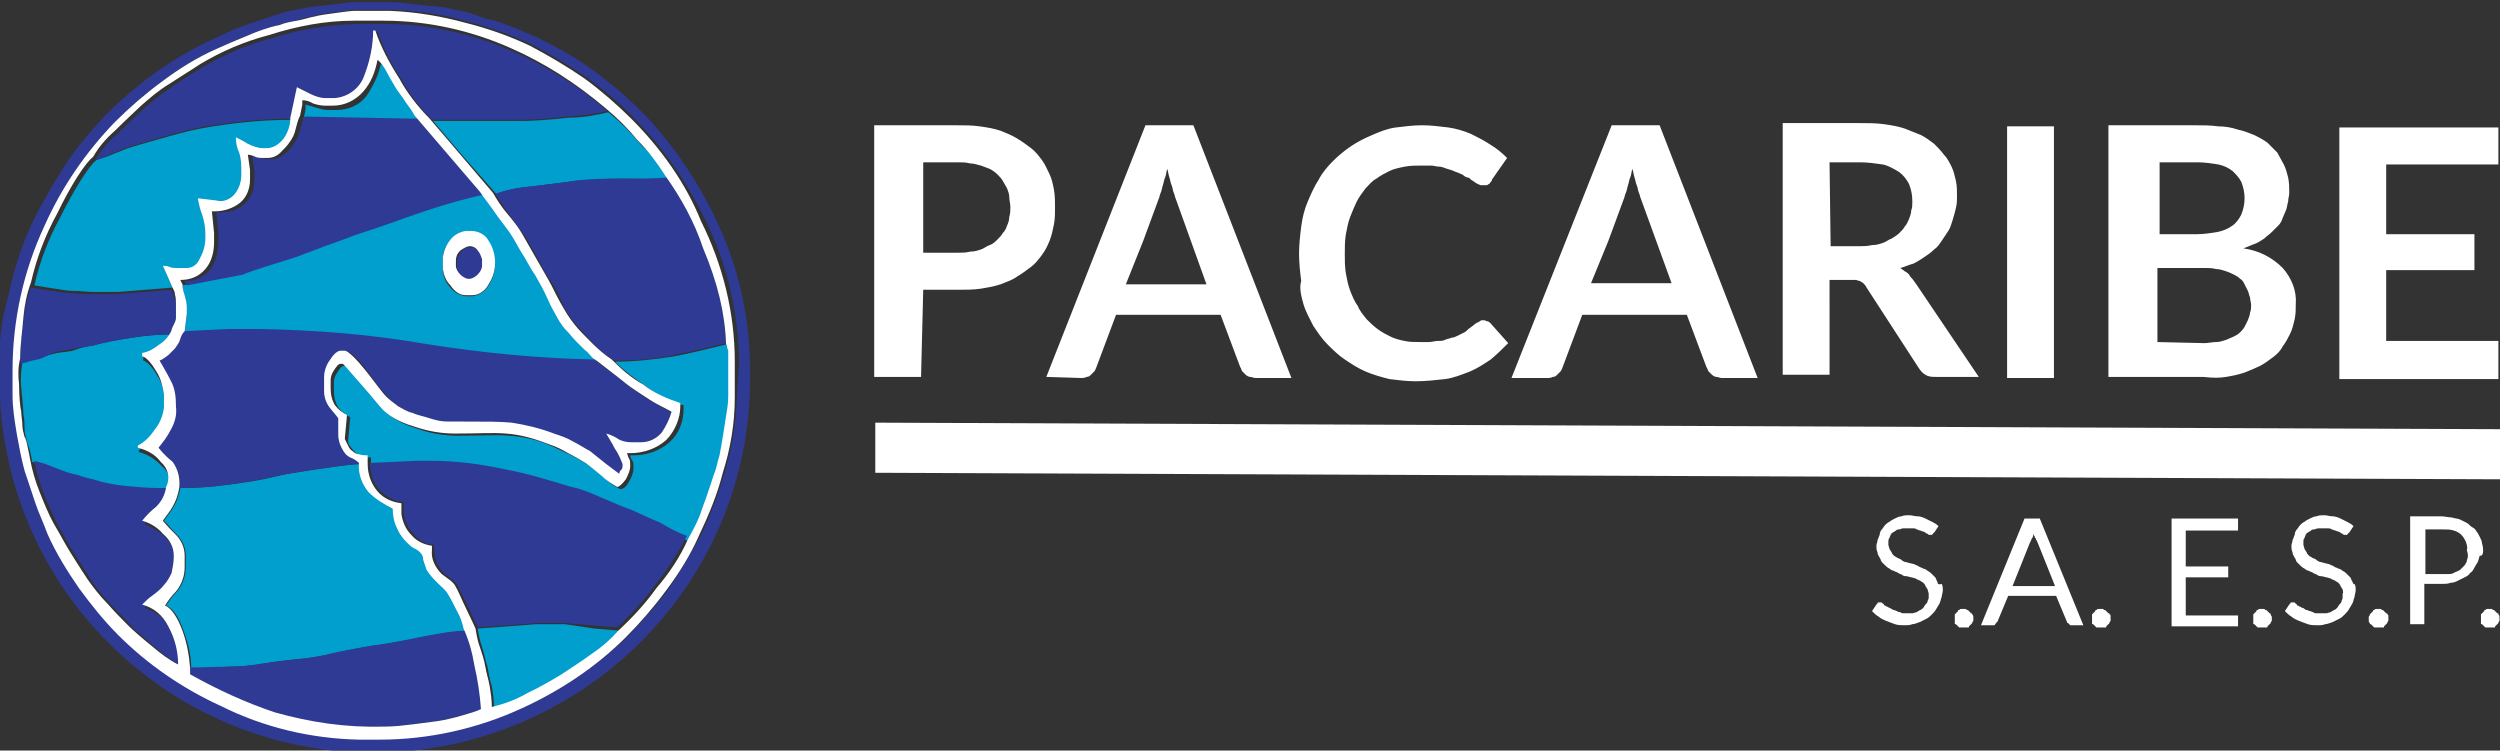
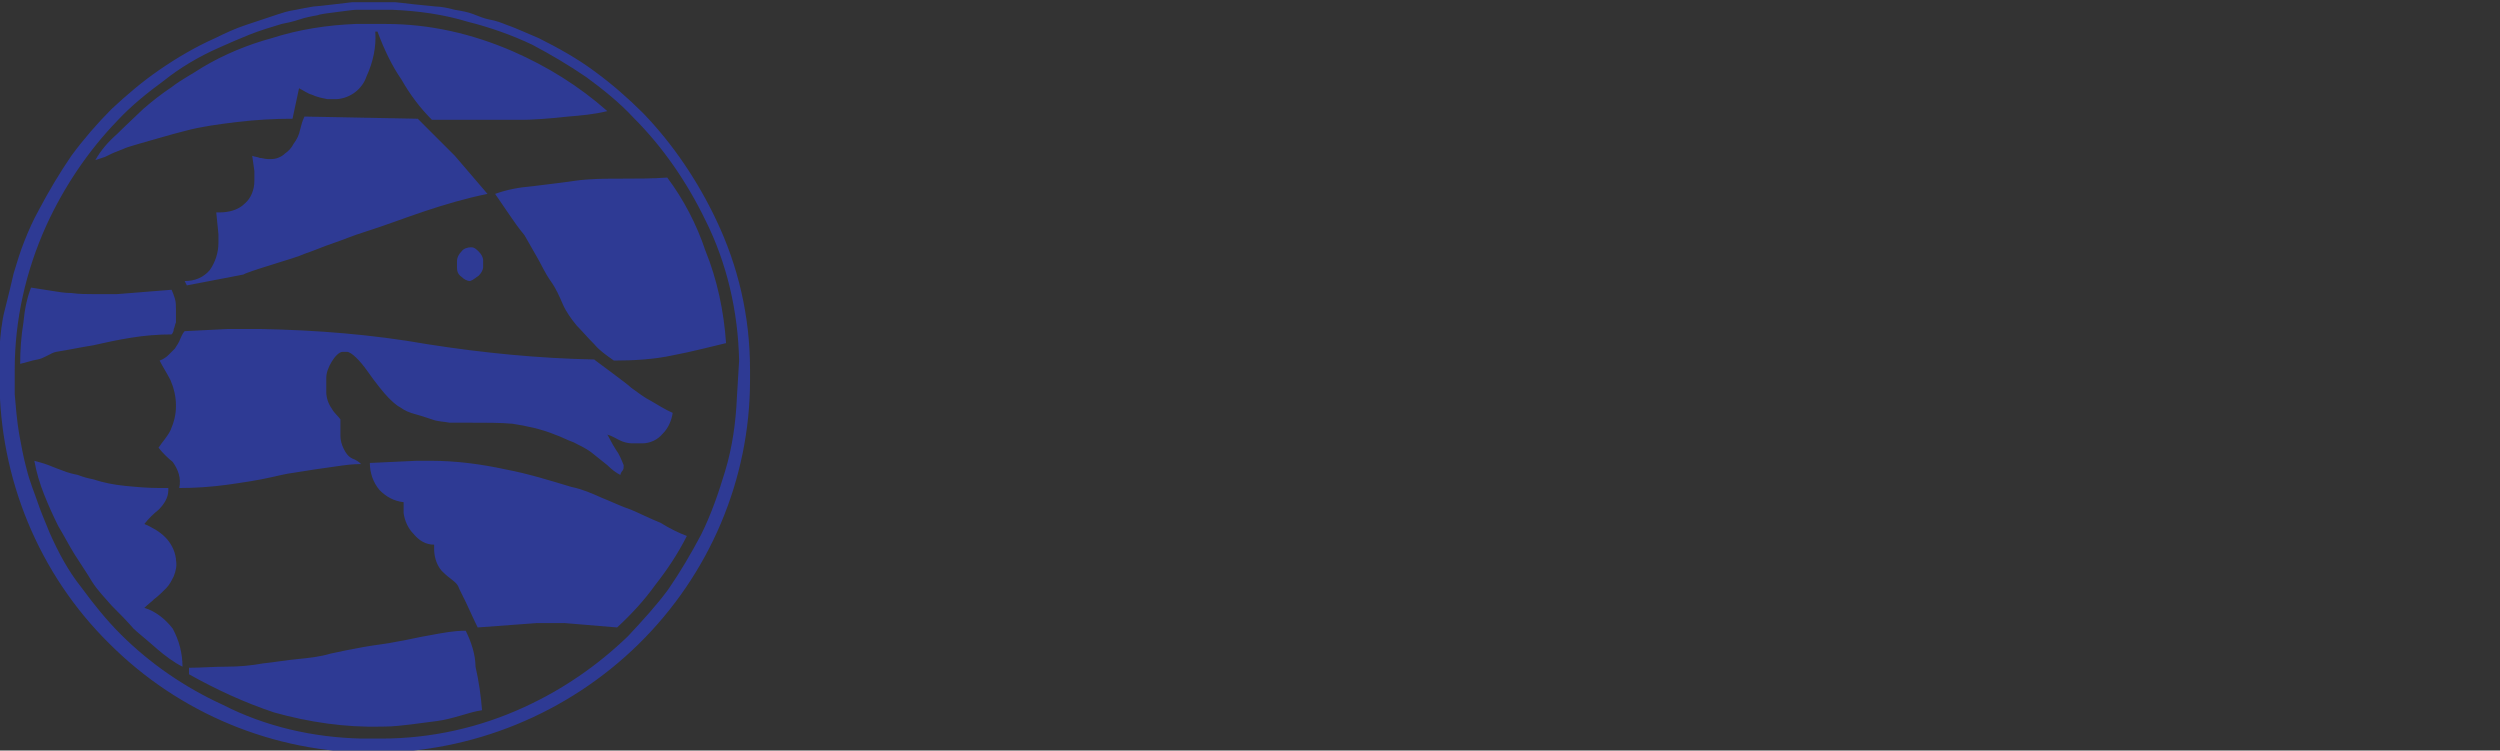
<svg xmlns="http://www.w3.org/2000/svg" version="1.1" id="Capa_1" x="0px" y="0px" viewBox="0 0 229.5 68.9" style="enable-background:new 0 0 229.5 68.9;" xml:space="preserve">
  <rect x="0" y="0" width="229.5" height="68.9" fill="#333333" stroke="none" />
  <style type="text/css">
	.st0{fill-rule:evenodd;clip-rule:evenodd;fill:#009FCD;}
	.st1{fill-rule:evenodd;clip-rule:evenodd;fill:#2E3A94;}
	.st2{fill:#FFFFFF;}
</style>
  <g id="Grupo_714" transform="translate(-945.048 159.5)">
-     <path id="Trazado_862" class="st0" d="M983.4-148.6c-0.2-0.4-0.5-0.8-0.8-1.2c-0.4-0.5-0.8-1.1-0.9-1.3s-0.5-0.8-0.8-1.4   s-0.7-1.1-0.9-1.1c-0.2,1-0.7,2-1.3,2.9c-0.7,0.9-1.7,1.3-2.8,1.3h-0.7c-0.4,0-0.7-0.1-1.1-0.2c-0.3-0.1-0.6-0.2-1-0.3l0,0.2l0,0.2   l-0.1,0.5l-0.1,0.5l5.2,0.1L983.4-148.6z M990.6-141.7c1.1-0.4,2.2-0.6,3.4-0.7c1.6-0.2,3.3-0.4,3.9-0.5c1.4-0.1,2.8-0.2,4.2-0.2   c1.5,0,3,0.1,4.3,0.1c-0.7-1.2-1.5-2.3-2.5-3.2c-0.9-1.1-1.9-2.1-3-3c-1.2,0.3-2.4,0.5-3.6,0.5c-1.7,0.2-3.5,0.3-4.1,0.3   c-1.4,0-2.8,0-4.2,0s-2.8,0-4.2,0l2.9,3.4L990.6-141.7z M951.7-132.8c0.7,0,1.3,0.1,2,0.1s1.4,0,2,0l0.1,0l0.1,0l2.5-0.2l2.5-0.2   l-0.4-0.9l-0.4-0.9c0.2,0,0.4,0,0.6,0.1c0.2,0.1,0.4,0.1,0.7,0.1h0.9c0.5-0.1,1-0.4,1.2-0.9c0.3-0.6,0.4-1.2,0.5-1.8v-0.4   c0-0.6-0.1-1.2-0.3-1.8c-0.2-0.5-0.3-1-0.4-1.5l0.9,0.1l0.9,0.1c0.6,0.1,1.3-0.1,1.7-0.6c0.4-0.5,0.6-1.2,0.6-1.8v-0.2   c0-0.6-0.1-1.2-0.2-1.8c-0.1-0.5-0.2-1-0.3-1.4c0.4,0.1,0.8,0.3,1.1,0.6c0.4,0.3,0.9,0.4,1.4,0.4h0.3c0.6,0,1.2-0.4,1.6-0.9   c0.4-0.5,0.6-1.2,0.6-1.9c-1.7,0-3.4,0.1-5.1,0.3c-1.6,0.2-3.1,0.4-4.7,0.8c-0.8,0.2-1.5,0.4-2.2,0.6s-1.4,0.4-2.1,0.6   c-0.3,0.1-0.7,0.2-1,0.3c-0.3,0.1-0.7,0.3-1,0.4c-0.3,0.1-0.7,0.3-1,0.4c-0.3,0.1-0.6,0.2-0.9,0.3c-0.7,0.5-2.1,2.8-3.3,5.2   c-1.1,2-1.9,4.1-2.4,6.3c0.6,0.1,1.2,0.2,1.9,0.3S951.2-132.8,951.7-132.8z M967-134.3l-2.6,0.5l-2.6,0.5c0,0.3,0.1,0.6,0.2,1   c0.1,0.3,0.2,0.7,0.2,1.1l0,0.3l0,0.3l-0.1,0.8l-0.1,0.8l2-0.1l2-0.1h3.1c5.2,0.1,10.3,0.6,15.4,1.4c5,0.9,10.1,1.3,15.3,1.4   c-0.2-0.3-0.5-0.6-0.8-0.8c-0.3-0.2-0.6-0.5-0.8-0.8c-0.3-0.3-0.5-0.6-0.8-0.9s-0.5-0.6-0.7-0.9c-0.4-0.7-0.8-1.4-1.1-2.1   c-0.3-0.7-0.7-1.4-1.1-2.1c-0.4-0.7-0.8-1.4-1.2-2s-0.7-1.3-1.2-2c-0.4-0.7-0.9-1.3-1.4-1.9s-0.9-1.2-1.3-1.8c-2.1,0.5-4,1-5.8,1.6   s-3.7,1.2-5.5,1.9c-1,0.3-1.9,0.7-2.8,1s-1.8,0.7-2.7,1c-0.3,0.1-1.7,0.6-3,1S967.1-134.4,967-134.3L967-134.3z M985.7-135.8   c0-0.6,0.3-1.2,0.7-1.6c0.3-0.5,0.9-0.8,1.4-0.8h0.5c0.7,0,1.3,0.4,1.6,0.9c0.4,0.6,0.6,1.3,0.6,2c0,0.7-0.2,1.4-0.6,2   c-0.3,0.6-0.9,0.9-1.5,1h-0.6c-0.6-0.1-1.1-0.4-1.4-0.8c-0.4-0.4-0.6-0.9-0.7-1.5L985.7-135.8z M960.4-114.4   c0.4-0.8,0.2-1.8-0.5-2.3c-0.5-0.6-1.3-1.1-2.1-1.3v-0.2c0.6-0.3,1.1-0.8,1.5-1.4c0.5-0.6,0.8-1.3,0.9-2.1v-1.2   c-0.1-0.8-0.3-1.5-0.7-2.1c-0.4-0.7-0.9-1.3-1.3-1.4v-0.3c0.6-0.1,1.2-0.4,1.6-0.8c0.5-0.3,0.9-0.8,1.1-1.3c-1.2,0-2.5,0.1-3.7,0.3   c-1.3,0.2-2.6,0.4-3.5,0.7c-0.6,0.1-1.2,0.2-1.7,0.4s-1.1,0.2-1.7,0.3c-0.5,0.1-1.1,0.3-1.6,0.4s-1.1,0.3-1.6,0.4   c-0.1,0.8-0.2,1.6-0.1,2.4c0.1,1.1,0.2,2.1,0.2,2.5c0.1,0.4,0.1,0.8,0.1,1.2c0,0.4,0.1,0.8,0.2,1.1c0,0.2,0.2,0.6,0.3,1   s0.2,0.9,0.2,1c0.3,0.1,0.8,0.2,1.3,0.4s1,0.4,1.3,0.5c0.4,0.2,0.9,0.3,1.4,0.4c0.5,0.1,1,0.2,1.4,0.4c1,0.3,1.9,0.4,2.9,0.6   c1.1,0.1,2.2,0.2,3.2,0.3h0.8L960.4-114.4z M1011.9-127.6c0-0.1-0.1-0.2-0.1-0.3c-1.7,0.4-3.2,0.8-4.8,1.1   c-1.8,0.3-3.7,0.5-5.5,0.5c0.9,0.9,1.9,1.6,2.9,2.3c1,0.8,2.2,1.4,3.4,1.7v0.3c0,1.2-0.4,2.3-1.3,3.1c-0.9,0.8-2.1,1.2-3.3,1.2   h-0.3c0,0.2,0.1,0.3,0.2,0.5c0.1,0.1,0.1,0.3,0.1,0.5v0.2c0,0.4-0.2,0.9-0.4,1.2c-0.2,0.4-0.5,0.7-0.8,0.7c-0.5-0.2-1-0.6-1.4-1   c-0.6-0.5-1.2-1.1-1.5-1.2c-0.5-0.3-1-0.6-1.6-0.9c-0.6-0.3-1.1-0.5-1.7-0.8c-1.3-0.6-2.6-0.9-4-1c-1.2-0.1-2.5,0-4.7,0   c-1.2,0-2.5-0.2-3.6-0.6c-1-0.3-2-0.7-2.8-1.4c-0.3-0.3-1.2-1.4-2.1-2.4s-1.7-2-1.8-2h-0.2c-0.2,0-0.4,0.3-0.6,0.6   c-0.2,0.3-0.3,0.6-0.3,0.9v0.7c0,0.6,0.1,1.1,0.4,1.6c0.3,0.4,0.7,0.7,1.1,0.9l-0.1,1.1l-0.1,1.1c0,0.2,0.1,0.4,0.3,0.6   c0.1,0.2,0.3,0.3,0.4,0.5c0.2,0.1,0.4,0.2,0.6,0.3c0.3,0.1,0.5,0.1,0.8,0.1v0.8l2.2-0.1l2.2-0.1h1.3c2.3,0,4.6,0.3,6.9,0.8   c2.1,0.5,4.1,1.1,6,1.6c0.9,0.3,1.9,0.6,2.8,1c0.9,0.4,1.8,0.8,2.7,1.1c0.5,0.2,1.6,0.8,2.7,1.4c0.8,0.5,1.6,0.8,2.4,1.2   c0.5-0.9,1-1.8,1.3-2.8c0.5-1.2,1-2.5,1.1-3.2c0.1-0.4,0.3-1,0.5-1.7c0.2-0.6,0.3-1.1,0.3-1.7c0.1-0.6,0.2-1.3,0.3-1.9   c0.1-0.6,0.2-1.2,0.2-1.8v-4.2C1011.9-127.4,1011.9-127.5,1011.9-127.6L1011.9-127.6z M996.9-102.2l-1.3,0l-1.3,0l-2.7,0.2   l-2.7,0.2c0.1,0.6,0.2,1.1,0.4,1.7c0.2,0.6,0.3,1.2,0.5,1.8c0.1,0.6,0.2,1.2,0.4,1.8c0.1,0.6,0.2,1.3,0.2,1.9   c1.1-0.3,2.3-0.7,3.3-1.3c1.3-0.6,2.5-1.4,3.1-1.7c0.6-0.4,1.7-1.1,2.8-1.9c0.9-0.6,1.7-1.3,2.4-2.1l-2.4-0.2L996.9-102.2z    M986.5-104.8c-0.2-0.4-0.6-0.7-0.9-1c-0.4-0.4-0.8-0.8-1.1-1.3c-0.1-0.3-0.3-0.6-0.3-0.9c0-0.3-0.2-0.5-0.3-0.7   c-0.3-0.2-0.4-0.3-0.6-0.4c-0.2-0.1-0.4-0.3-0.6-0.5c-0.4-0.4-0.7-0.8-0.9-1.3c-0.3-0.6-0.4-1.2-0.4-1.8c-0.8-0.3-1.6-0.8-2.2-1.5   c-0.7-0.8-1-1.7-0.9-2.7c-0.7,0-1.4,0.1-2.2,0.2c-0.7,0.1-1.4,0.2-2.1,0.3c-0.7,0.1-1.3,0.2-1.9,0.3c-0.8,0.1-1.5,0.3-2,0.4   c-1.2,0.3-2.6,0.5-4.1,0.7c-1.5,0.2-2.9,0.3-4.4,0.3c-0.1,0.6-0.3,1.2-0.6,1.7c-0.2,0.4-0.5,0.7-0.9,1.3c0.4,0.4,0.8,0.9,1.2,1.3   c0.5,0.5,0.8,1.2,0.8,1.9v1.1c0,0.8-0.3,1.6-0.8,2.2c-0.4,0.4-0.7,0.8-1,1.3c0.6,0.2,1.2,1.1,1.6,2.3c0.4,1.1,0.7,2.2,0.7,3.4   c1.1,0,2.3,0,3.5-0.1c1.1,0,2.2-0.1,3.3-0.3c1-0.2,2.1-0.3,3.2-0.4c1-0.1,2-0.3,3-0.5c0.8-0.2,1.9-0.4,3-0.6s2.2-0.3,3.1-0.5   c0.7-0.1,1.9-0.4,3.1-0.6c1-0.2,2.1-0.3,3.2-0.4c-0.1-0.6-0.3-1.1-0.6-1.6C987-103.9,986.7-104.5,986.5-104.8L986.5-104.8z" />
-     <path id="Trazado_863" class="st1" d="M955.8-145.6c0.3-0.1,0.7-0.3,1-0.4c0.3-0.1,0.7-0.2,1-0.3c0.7-0.2,1.4-0.4,2.1-0.6   s1.4-0.4,2.2-0.6c1.5-0.4,3.1-0.6,4.7-0.8c1.7-0.2,3.4-0.3,5.1-0.3l0.3-1.4l0.3-1.4c0.4,0.2,0.8,0.5,1.2,0.6   c0.4,0.2,0.9,0.3,1.4,0.4h0.9c1.2-0.1,2.3-0.9,2.7-2.1c0.6-1.3,0.9-2.7,0.8-4.1h0.2c0.6,1.6,1.3,3.1,2.2,4.4   c0.8,1.4,1.7,2.6,2.8,3.7c1.4,0,2.8,0,4.2,0s2.8,0,4.2,0c0.6,0,2.4-0.1,4.1-0.3c1.2-0.1,2.4-0.2,3.6-0.5c-2.6-2.3-5.5-4.1-8.7-5.5   c-3.7-1.6-7.6-2.5-11.6-2.5h-2.8c-2.6,0.1-5.2,0.5-7.7,1.3c-2.2,0.6-4.4,1.5-6.4,2.7c-0.9,0.6-1.9,1.1-2.8,1.8   c-0.9,0.6-1.8,1.3-2.6,2c-0.4,0.4-1.5,1.4-2.4,2.3c-0.8,0.7-1.5,1.5-2,2.4c0.3-0.1,0.6-0.2,0.9-0.3   C955.1-145.3,955.5-145.5,955.8-145.6z M983.4-148.6l-5.2-0.1l-5.2-0.1c-0.2,0.4-0.3,0.8-0.4,1.2c-0.1,0.5-0.3,0.9-0.6,1.3   c-0.2,0.4-0.5,0.7-0.8,0.9c-0.3,0.3-0.8,0.5-1.2,0.5h-0.4c-0.2,0-0.5-0.1-0.7-0.1c-0.2-0.1-0.5-0.1-0.7-0.2l0.1,0.7l0.1,0.7v0.9   c0,0.8-0.3,1.6-0.9,2.1c-0.6,0.6-1.5,0.8-2.3,0.8h-0.3l0.1,1l0.1,1v0.8c0,0.9-0.3,1.8-0.8,2.5c-0.6,0.7-1.4,1-2.3,1l0.1,0.2   l0.1,0.2l2.6-0.5l2.6-0.5c0.1-0.1,1.3-0.5,2.6-0.9s2.6-0.8,3-1c0.9-0.3,1.8-0.7,2.7-1s1.8-0.7,2.8-1c1.9-0.6,3.7-1.3,5.5-1.9   s3.8-1.2,5.8-1.6l-3-3.5L983.4-148.6z M989-134.2c0.2-0.2,0.4-0.5,0.4-0.8v-0.6c0-0.3-0.2-0.6-0.4-0.8c-0.2-0.2-0.4-0.4-0.7-0.4   c-0.3,0-0.7,0.1-0.9,0.4c-0.2,0.2-0.4,0.5-0.4,0.9v0.6c0,0.3,0.1,0.6,0.4,0.8c0.2,0.2,0.5,0.4,0.8,0.4   C988.5-133.8,988.7-134,989-134.2L989-134.2z M950.2-127.2c0.6-0.1,1.2-0.2,1.7-0.3s1.1-0.2,1.7-0.3c0.9-0.2,2.2-0.5,3.5-0.7   c1.2-0.2,2.5-0.3,3.7-0.3c0.1-0.1,0.2-0.3,0.2-0.5c0.1-0.2,0.1-0.4,0.2-0.6v-1.2c0-0.3,0-0.7-0.1-1c-0.1-0.3-0.2-0.6-0.3-0.8   l-2.5,0.2l-2.5,0.2l-0.1,0l-0.1,0c-0.7,0-1.4,0-2,0s-1.3,0-2-0.1c-0.6,0-1.2-0.1-1.8-0.2s-1.3-0.2-1.9-0.3c-0.4,1-0.6,2.1-0.7,3.2   c-0.2,1.2-0.3,2.5-0.3,3.8c0.5-0.1,1-0.3,1.6-0.4S949.7-127.1,950.2-127.2L950.2-127.2z M1002-143.1c-1.4,0-2.8,0-4.2,0.2   c-0.6,0.1-2.3,0.3-3.9,0.5c-1.2,0.1-2.3,0.3-3.4,0.7c0.4,0.6,0.9,1.3,1.3,1.9s0.9,1.3,1.4,1.9c0.4,0.7,0.8,1.4,1.2,2.1   c0.4,0.7,0.7,1.4,1.2,2.1s0.8,1.4,1.1,2.1c0.3,0.7,0.8,1.4,1.3,2c0.4,0.4,1,1.1,1.6,1.7c0.5,0.6,1.1,1,1.8,1.5   c1.8,0,3.7-0.1,5.5-0.5c1.6-0.3,3.1-0.7,4.8-1.1c-0.2-2.9-0.8-5.8-1.9-8.5c-0.8-2.4-2-4.7-3.5-6.7   C1005-143.1,1003.5-143.1,1002-143.1L1002-143.1z M1003.1-118.8h0.9c0.7,0,1.4-0.3,1.9-0.9c0.5-0.5,0.8-1.2,0.9-1.9   c-0.7-0.3-1.3-0.7-2-1.1c-0.6-0.3-1.1-0.7-1.8-1.2c-0.2-0.2-1-0.8-1.8-1.4s-1.5-1.1-1.6-1.2c-5.1-0.1-10.2-0.6-15.3-1.4   c-5.1-0.9-10.2-1.3-15.4-1.4H966l-2,0.1l-2,0.1c-0.2,0.2-0.3,0.5-0.4,0.7c-0.1,0.3-0.3,0.6-0.5,0.9c-0.2,0.2-0.4,0.4-0.6,0.6   c-0.2,0.2-0.5,0.4-0.8,0.5c0.3,0.6,0.7,1.2,1,1.8c0.3,0.7,0.5,1.5,0.5,2.3v0.1c0,0.8-0.2,1.5-0.5,2.2c-0.3,0.6-0.7,1-1.1,1.6   c0.4,0.5,0.8,0.9,1.3,1.3c0.5,0.7,0.8,1.5,0.6,2.4c1.5,0,2.9-0.1,4.4-0.3c1.4-0.2,2.8-0.4,4.1-0.7c0.5-0.1,1.2-0.3,2-0.4   c0.6-0.1,1.3-0.2,1.9-0.3c0.7-0.1,1.4-0.2,2.1-0.3c0.7-0.1,1.4-0.2,2.2-0.2c-0.2-0.2-0.5-0.4-0.8-0.5c-0.4-0.2-0.6-0.5-0.8-0.9   c-0.2-0.4-0.3-0.8-0.3-1.2c0-0.4,0-0.9,0-1.5c-0.2-0.3-0.6-0.6-0.8-1c-0.3-0.4-0.5-1-0.5-1.5v-1.3c0-0.5,0.2-1,0.5-1.5   c0.3-0.5,0.7-0.9,1-0.9h0.4c0.4,0,1.2,0.8,1.9,1.8s1.5,2,1.9,2.4c0.3,0.3,0.7,0.7,1.1,0.9c0.4,0.3,0.9,0.5,1.3,0.6   c0.4,0.1,1,0.3,1.6,0.5c0.5,0.2,1.1,0.2,1.6,0.3h1.3c2.2,0,3.4,0,4.5,0.1c1.3,0.2,2.7,0.5,3.9,1c0.6,0.2,1.1,0.5,1.7,0.7   c0.6,0.3,1.2,0.6,1.6,0.9c0.5,0.4,1,0.8,1.5,1.2c0.4,0.4,0.8,0.7,1.2,0.9c0-0.1,0.1-0.3,0.2-0.4c0.1-0.1,0.1-0.3,0.1-0.4v-0.1   c-0.2-0.5-0.4-1-0.7-1.4c-0.4-0.6-0.7-1.3-0.8-1.4c0.4,0.1,0.7,0.3,1.1,0.5C1002.3-118.9,1002.7-118.8,1003.1-118.8L1003.1-118.8z    M1003-112.7c-0.9-0.3-1.7-0.7-2.7-1.1c-0.9-0.4-1.8-0.8-2.8-1c-2-0.6-3.9-1.2-6-1.6c-2.3-0.5-4.6-0.8-6.9-0.8h-1.3l-4.3,0.2   c0,0.9,0.3,1.8,0.9,2.5c0.6,0.6,1.3,1,2.2,1.1v1c0.1,0.7,0.4,1.4,0.9,1.9c0.5,0.6,1.1,1,1.9,1v0.4c0,0.8,0.3,1.7,0.9,2.2   c0.5,0.5,1.1,0.8,1.3,1.2c0.1,0.3,0.6,1.2,1,2.1s0.8,1.7,0.8,1.7l2.7-0.2l2.7-0.2l2.6,0l2.4,0.2l2.4,0.2c1.3-1.2,2.5-2.5,3.5-3.9   c1.1-1.4,2.1-2.9,2.9-4.5c-0.8-0.3-1.6-0.7-2.4-1.2C1004.7-111.9,1003.5-112.5,1003-112.7L1003-112.7z M1010.8-139.3   c-1.7-3.6-4-7-6.7-9.8c-1.4-1.4-2.9-2.7-4.4-3.8c-1.6-1.2-3.4-2.2-5.2-3.1c-0.5-0.2-0.9-0.4-1.4-0.6s-0.9-0.4-1.5-0.6   c-0.5-0.2-1-0.4-1.6-0.5c-0.5-0.1-1-0.3-1.5-0.5c-0.5-0.2-1.1-0.3-1.7-0.4c-0.7-0.2-1.4-0.3-1.7-0.3l-2-0.2   c-0.9-0.1-1.7-0.2-1.8-0.2h-3.9c0,0-0.8,0.1-1.7,0.2s-1.7,0.2-1.9,0.2c-0.6,0.1-1.1,0.2-1.6,0.3c-0.7,0.1-1.3,0.3-1.6,0.4   c-1.2,0.4-2.1,0.7-3,1s-1.8,0.7-2.8,1.2c-1.8,0.8-3.5,1.8-5.1,2.9c-1.6,1.1-3,2.3-4.4,3.6c-1.3,1.3-2.6,2.8-3.7,4.3   c-1.1,1.6-2.1,3.3-3,5c-0.5,0.9-0.9,1.8-1.3,2.8c-0.4,1-0.7,2-1,3c-0.2,0.9-0.5,2.1-0.8,3.3c-0.3,1.1-0.4,2.3-0.5,3.5v2.9   c0,9.1,3.6,17.9,10.1,24.3c6.4,6.4,15.1,10,24.2,10c9.1,0,17.9-3.6,24.4-10c6.5-6.4,10.2-15.1,10.2-24.2v-1   C1013.9-130.5,1012.8-135.1,1010.8-139.3L1010.8-139.3z M1012.7-123.1c-0.1,2.3-0.4,4.6-1.1,6.9c-0.6,2-1.3,4-2.2,5.8   c-0.9,1.7-1.9,3.4-3,5c-1.1,1.5-2.4,2.9-3.7,4.3c-2.8,2.7-6,4.9-9.5,6.5c-4.1,1.9-8.6,2.9-13.1,2.9h-1.9c-4.4-0.1-8.8-1.1-12.7-3.1   c-3.5-1.6-6.7-3.8-9.4-6.5c-1.3-1.3-2.5-2.8-3.6-4.3c-1.2-1.5-2.1-3.2-2.9-5c-0.4-1-0.8-1.9-1.1-2.8s-0.7-1.8-1-3   c-0.3-1.1-0.5-2.2-0.7-3.3c-0.2-1.2-0.3-2.4-0.4-3.6v-2.3c0-4.5,1-9,2.9-13.2c1.6-3.5,3.8-6.8,6.5-9.6c1.3-1.4,2.8-2.6,4.3-3.7   c1.5-1.2,3.2-2.2,5-3c0.9-0.4,1.8-0.8,2.8-1.2c1-0.4,2-0.7,3-1c0.5-0.1,1-0.2,1.6-0.4s1.1-0.3,1.7-0.4c0.2-0.1,1-0.2,1.8-0.3   s1.5-0.2,1.7-0.2h3.4c2.3,0.1,4.6,0.4,6.9,1.1c2,0.5,4,1.2,5.9,2.1c1.7,0.9,3.4,1.9,5,3c1.5,1.1,3,2.3,4.3,3.7   c2.7,2.7,4.9,5.9,6.6,9.4c2,4,3,8.4,3.1,12.9L1012.7-123.1z M958.3-103.7c0.3-0.3,0.6-0.5,0.9-0.8c0.4-0.3,0.7-0.6,1.1-1   c0.3-0.3,0.5-0.7,0.7-1.1c0.2-0.5,0.3-1,0.2-1.5v-0.1c-0.1-0.8-0.5-1.5-1-2c-0.5-0.5-1.2-0.9-1.9-1.2c0.4-0.5,0.8-0.9,1.3-1.3   c0.5-0.5,0.9-1.1,0.9-1.8v-0.2h-0.8c-1.1,0-2.2-0.1-3.2-0.2c-1-0.1-2-0.3-2.9-0.6c-0.5-0.1-0.9-0.2-1.4-0.4   c-0.5-0.1-0.9-0.2-1.4-0.4c-0.3-0.1-0.8-0.3-1.3-0.5s-1-0.3-1.3-0.4c0.2,1.1,0.5,2.1,0.9,3.1c0.4,1,0.8,1.9,1.3,2.9   c0.6,1,1,1.8,1.5,2.6s1,1.5,1.6,2.5c0.5,0.8,1.2,1.5,1.8,2.2c0.7,0.7,1.4,1.4,2,2.1c0.3,0.3,1.3,1.1,2.2,1.9   c0.7,0.6,1.5,1.2,2.3,1.6c0-1.2-0.3-2.4-0.9-3.5C960.2-102.7,959.3-103.4,958.3-103.7z M987.8-101.6c-1.1,0-2.1,0.2-3.2,0.4   c-1.2,0.2-2.4,0.5-3.1,0.6c-0.9,0.2-2,0.3-3.1,0.5s-2.1,0.4-3,0.6c-1,0.3-2,0.4-3,0.5c-1.1,0.1-2.2,0.3-3.2,0.4   c-1.1,0.2-2.2,0.3-3.3,0.3c-1.2,0-2.4,0.1-3.5,0.1v0.6c2.5,1.4,5.1,2.6,7.8,3.5c3.2,0.9,6.6,1.4,9.9,1.3h0.2c0.8,0,1.7-0.1,2.5-0.2   c0.8-0.1,1.5-0.2,2.3-0.3c0.8-0.1,1.5-0.3,2.2-0.5c0.7-0.2,1.3-0.4,2-0.5c-0.1-1.3-0.3-2.7-0.6-4   C988.7-99.4,988.3-100.6,987.8-101.6L987.8-101.6z" />
-     <path id="Trazado_864" class="st2" d="M987.8-132.4h0.6c0.6,0,1.2-0.4,1.5-1c0.4-0.6,0.6-1.3,0.6-2c0-0.7-0.2-1.4-0.6-2   c-0.3-0.6-1-0.9-1.6-0.9h-0.5c-0.6,0.1-1.1,0.4-1.4,0.8c-0.4,0.5-0.6,1-0.7,1.6v1.1c0.1,0.6,0.3,1.1,0.7,1.5   C986.8-132.7,987.3-132.4,987.8-132.4z M986.9-135.6c0-0.3,0.1-0.6,0.4-0.9c0.3-0.2,0.6-0.4,0.9-0.4c0.3,0,0.6,0.2,0.7,0.4   c0.2,0.2,0.3,0.5,0.4,0.8v0.6c0,0.3-0.2,0.6-0.4,0.8c-0.2,0.2-0.5,0.4-0.8,0.4c-0.3,0-0.6-0.2-0.8-0.4c-0.2-0.2-0.4-0.5-0.4-0.8   L986.9-135.6z M1003-148.6c-1.3-1.3-2.8-2.6-4.3-3.7c-1.6-1.1-3.3-2.1-5-3c-1.9-0.9-3.9-1.6-5.9-2.1c-2.2-0.6-4.5-1-6.9-1.1h-3.4   c-0.2,0-1,0.1-1.7,0.2s-1.5,0.2-1.8,0.3c-0.6,0.1-1.1,0.3-1.7,0.4s-1.1,0.2-1.6,0.4c-1,0.2-2.1,0.6-3,1c-1,0.4-1.9,0.8-2.8,1.2   c-1.8,0.8-3.4,1.8-5,3c-1.5,1.1-3,2.4-4.3,3.7c-2.7,2.8-4.9,6-6.5,9.6c-1.9,4.1-2.9,8.6-2.9,13.2v2.3c0,1.2,0.2,2.4,0.4,3.6   c0.2,1.1,0.4,2.2,0.7,3.3c0.4,1.2,0.7,2.1,1,3s0.7,1.7,1.1,2.8c0.8,1.8,1.8,3.4,2.9,5c1.1,1.5,2.3,3,3.6,4.3   c2.7,2.7,5.9,4.9,9.4,6.5c4,2,8.3,3,12.7,3.1h1.9c4.5,0,9-1,13.1-2.9c3.5-1.6,6.8-3.8,9.5-6.5c1.3-1.3,2.6-2.8,3.7-4.3   c1.2-1.6,2.2-3.2,3-5c0.9-1.9,1.7-3.8,2.2-5.8c0.7-2.2,1.1-4.5,1.1-6.9v-3.3c0-4.5-1.1-8.9-3.1-12.9   C1008-142.7,1005.7-145.9,1003-148.6L1003-148.6z M987.4-93.8c-0.7,0.2-1.5,0.4-2.2,0.5c-0.8,0.1-1.5,0.2-2.3,0.3   c-0.8,0.1-1.7,0.2-2.5,0.2h-0.2c-3.4,0.1-6.7-0.4-9.9-1.3c-2.7-0.9-5.3-2.1-7.8-3.5v-0.6c-0.1-1.2-0.3-2.3-0.7-3.4   c-0.4-1.1-1-2.1-1.6-2.3c0.3-0.5,0.6-0.9,1-1.3c0.5-0.6,0.8-1.4,0.8-2.2v-1.1c0-0.7-0.3-1.4-0.8-1.9c-0.4-0.4-0.8-0.8-1.2-1.3   c0.4-0.6,0.7-0.9,0.9-1.3c0.3-0.5,0.5-1.1,0.6-1.7c0.1-0.9-0.1-1.7-0.6-2.4c-0.5-0.4-0.9-0.8-1.3-1.3c0.4-0.5,0.8-1,1.1-1.6   c0.4-0.7,0.6-1.4,0.5-2.2v-0.1c0-0.8-0.1-1.6-0.5-2.3c-0.3-0.6-0.6-1.1-1-1.8c0.3-0.1,0.5-0.3,0.8-0.5c0.2-0.2,0.4-0.4,0.6-0.6   c0.2-0.3,0.4-0.5,0.5-0.9c0.1-0.3,0.2-0.5,0.4-0.7l0.1-0.8l0.1-0.8l0-0.3l0-0.3c0-0.4-0.1-0.7-0.2-1.1c-0.1-0.3-0.2-0.6-0.2-1   l-0.1-0.2l-0.1-0.2c0.9,0,1.7-0.3,2.3-1c0.6-0.7,0.8-1.6,0.8-2.5v-0.8l-0.1-1l-0.1-1h0.3c0.8,0,1.7-0.3,2.3-0.8   c0.6-0.5,0.9-1.3,0.9-2.1v-0.9l-0.1-0.7l-0.1-0.7c0.2,0,0.5,0.1,0.7,0.2c0.2,0.1,0.5,0.1,0.7,0.1h0.4c0.5,0,0.9-0.2,1.2-0.5   c0.3-0.3,0.6-0.6,0.8-0.9c0.3-0.4,0.5-0.8,0.6-1.3c0.1-0.4,0.2-0.8,0.4-1.2l0.1-0.5l0.1-0.5l0-0.2l0-0.2c0.3,0,0.7,0.1,1,0.3   c0.3,0.1,0.7,0.2,1.1,0.2h0.7c1.1,0,2.1-0.5,2.8-1.3c0.7-0.8,1.1-1.8,1.3-2.9c0.2,0.1,0.6,0.6,0.9,1.2s0.7,1.2,0.8,1.4   s0.6,0.8,0.9,1.3c0.3,0.4,0.6,0.8,0.8,1.2l3,3.5l3,3.5c0.4,0.6,0.9,1.2,1.3,1.8s0.9,1.2,1.4,1.9c0.5,0.7,0.8,1.4,1.2,2   s0.7,1.3,1.2,2c0.4,0.7,0.8,1.4,1.1,2.1c0.3,0.7,0.7,1.4,1.1,2.1c0.2,0.3,0.4,0.6,0.7,0.9s0.5,0.6,0.8,0.9c0.3,0.3,0.5,0.5,0.8,0.8   c0.3,0.2,0.5,0.5,0.8,0.8c0.1,0,0.8,0.6,1.6,1.2s1.5,1.2,1.8,1.4c0.7,0.5,1.2,0.8,1.8,1.2c0.6,0.4,1.3,0.7,2,1.1   c-0.2,0.7-0.5,1.3-0.9,1.9c-0.5,0.6-1.2,0.9-1.9,0.9h-0.9c-0.4,0-0.9-0.1-1.2-0.3c-0.3-0.2-0.7-0.4-1.1-0.5   c0.1,0.2,0.5,0.8,0.8,1.4c0.3,0.4,0.5,0.9,0.7,1.4v0.1c0,0.2,0,0.3-0.1,0.4c-0.1,0.1-0.2,0.2-0.2,0.4c-0.4-0.3-0.8-0.6-1.2-0.9   c-0.5-0.4-1-0.8-1.5-1.2c-0.4-0.2-1-0.6-1.6-0.9c-0.5-0.3-1.1-0.5-1.7-0.7c-1.3-0.5-2.6-0.8-3.9-1c-1.1-0.1-2.3-0.1-4.5-0.1h-1.3   c-0.6,0-1.1-0.1-1.7-0.3c-0.6-0.2-1.2-0.3-1.6-0.5c-0.5-0.1-0.9-0.4-1.3-0.6c-0.4-0.3-0.8-0.6-1.1-0.9c-0.4-0.4-1.1-1.4-1.9-2.4   s-1.6-1.8-1.9-1.8h-0.4c-0.3,0-0.7,0.4-1,0.9c-0.3,0.4-0.5,1-0.5,1.5v1.3c0,0.6,0.2,1.1,0.5,1.5c0.3,0.4,0.6,0.7,0.8,1   c0,0.5,0,1,0,1.5c0,0.4,0.1,0.8,0.3,1.2c0.2,0.4,0.4,0.7,0.8,0.9c0.3,0.1,0.6,0.3,0.8,0.5c-0.1,1,0.3,2,0.9,2.7   c0.6,0.6,1.4,1.1,2.2,1.5c0,0.6,0.1,1.2,0.4,1.8c0.2,0.5,0.5,0.9,0.9,1.3c0.2,0.2,0.4,0.4,0.6,0.5c0.2,0.1,0.4,0.2,0.6,0.4   c0.2,0.2,0.3,0.4,0.3,0.7c0.1,0.3,0.2,0.6,0.3,0.9c0.3,0.5,0.7,0.9,1.1,1.3c0.3,0.3,0.7,0.6,0.9,1c0.2,0.3,0.5,0.9,0.8,1.5   c0.3,0.5,0.5,1.1,0.6,1.6c0.5,1.1,0.8,2.2,1,3.4c0.3,1.3,0.5,2.6,0.6,4C988.8-94.2,988.1-94,987.4-93.8L987.4-93.8z M1011.7-127.9   c0.1,0.1,0.1,0.2,0.1,0.3c0,0.1,0.1,0.2,0.1,0.3v4.2c0,0.6-0.1,1.2-0.2,1.8c-0.1,0.6-0.2,1.3-0.3,1.9c-0.1,0.6-0.2,1.2-0.3,1.7   c-0.2,0.6-0.3,1.3-0.5,1.7c-0.2,0.6-0.6,1.9-1.1,3.2c-0.3,1-0.8,1.9-1.3,2.8c-0.7,1.6-1.7,3.1-2.9,4.5c-1,1.4-2.2,2.7-3.5,3.9   c-0.7,0.8-1.5,1.5-2.4,2.1c-1.1,0.8-2.2,1.5-2.8,1.9c-0.5,0.3-1.8,1.1-3.1,1.7c-1,0.6-2.1,1-3.3,1.3c0-0.6-0.1-1.3-0.2-1.9   c-0.1-0.6-0.3-1.2-0.4-1.8c-0.1-0.6-0.3-1.2-0.5-1.8c-0.2-0.5-0.3-1.1-0.4-1.7c0,0-0.4-0.9-0.8-1.7s-0.8-1.8-1-2.1   c-0.2-0.5-0.8-0.8-1.3-1.2c-0.6-0.6-1-1.4-0.9-2.2v-0.4c-0.7-0.1-1.4-0.4-1.9-1c-0.5-0.5-0.8-1.2-0.9-1.9v-1   c-0.8-0.1-1.6-0.4-2.2-1.1c-0.6-0.7-0.9-1.6-0.9-2.5v-0.8c-0.3,0-0.5,0-0.8-0.1c-0.2,0-0.4-0.1-0.6-0.3c-0.2-0.1-0.3-0.3-0.4-0.5   c-0.1-0.2-0.2-0.4-0.3-0.6l0.1-1.1l0.1-1.1c-0.4-0.2-0.8-0.5-1.1-0.9c-0.3-0.5-0.4-1-0.4-1.6v-0.7c0-0.3,0.1-0.6,0.3-0.9   c0.2-0.3,0.4-0.6,0.6-0.6h0.2c0.1,0,0.9,1,1.8,2s1.8,2.2,2.1,2.4c0.8,0.7,1.8,1.1,2.8,1.4c1.2,0.4,2.4,0.6,3.6,0.6   c2.2,0,3.5-0.1,4.7,0c1.4,0.1,2.7,0.5,4,1c0.6,0.2,1.2,0.5,1.7,0.8c0.6,0.3,1.1,0.6,1.6,0.9c0.3,0.2,0.9,0.7,1.5,1.2   c0.4,0.4,0.9,0.7,1.4,1c0.2,0,0.5-0.3,0.8-0.7c0.2-0.4,0.4-0.8,0.4-1.2v-0.2c0-0.2,0-0.3-0.1-0.5c-0.1-0.1-0.1-0.3-0.2-0.5h0.3   c1.2,0,2.4-0.4,3.3-1.2c0.8-0.8,1.3-2,1.3-3.1v-0.3c-1.2-0.4-2.4-0.9-3.4-1.7c-1.1-0.6-2-1.4-2.9-2.3c-0.6-0.4-1.2-0.9-1.8-1.5   c-0.6-0.6-1.3-1.3-1.6-1.7c-0.5-0.6-0.9-1.3-1.3-2c-0.4-0.7-0.7-1.4-1.1-2.1s-0.8-1.4-1.2-2.1c-0.4-0.7-0.8-1.4-1.2-2.1   c-0.4-0.7-0.9-1.3-1.4-1.9s-0.9-1.2-1.3-1.9l-2.9-3.4l-2.9-3.4c-1.1-1.1-2.1-2.4-2.8-3.7c-0.9-1.4-1.7-2.9-2.2-4.4h-0.2   c0,1.4-0.3,2.8-0.8,4.1c-0.4,1.2-1.5,2-2.7,2.1h-0.9c-0.5,0-1-0.2-1.4-0.4c-0.4-0.2-0.8-0.4-1.2-0.6l-0.3,1.4l-0.3,1.4   c0,0.7-0.2,1.3-0.6,1.9c-0.4,0.5-0.9,0.9-1.6,0.9h-0.3c-0.5,0-1-0.2-1.4-0.4c-0.3-0.2-0.7-0.4-1.1-0.6c0,0.5,0.1,1,0.3,1.4   c0.2,0.6,0.2,1.2,0.2,1.8v0.2c0,0.7-0.2,1.3-0.6,1.8c-0.4,0.5-1.1,0.8-1.7,0.6l-1.7-0.2c0.1,0.5,0.2,1,0.4,1.5   c0.2,0.6,0.3,1.2,0.3,1.8v0.4c0,0.6-0.2,1.3-0.5,1.8c-0.2,0.5-0.6,0.9-1.2,0.9h-0.9c-0.2,0-0.5,0-0.7-0.1c-0.2-0.1-0.4-0.1-0.6-0.1   l0.4,0.9l0.4,0.9c0.1,0.3,0.3,0.5,0.3,0.8c0.1,0.3,0.1,0.7,0.1,1v1.2c0,0.2-0.1,0.4-0.2,0.6c-0.1,0.2-0.2,0.4-0.2,0.5   c-0.2,0.5-0.6,1-1.1,1.3c-0.5,0.4-1,0.7-1.6,0.8v0.3c0.4,0.1,0.9,0.7,1.3,1.4c0.4,0.6,0.6,1.4,0.7,2.1v1.2   c-0.1,0.8-0.4,1.5-0.9,2.1c-0.4,0.6-0.9,1.1-1.5,1.4v0.2c0.8,0.2,1.6,0.6,2.1,1.3c0.7,0.6,0.9,1.5,0.5,2.3   c-0.1,0.7-0.4,1.3-0.9,1.8c-0.5,0.4-0.9,0.8-1.3,1.3c0.7,0.2,1.4,0.6,1.9,1.2c0.6,0.5,1,1.2,1,2v0.1c0,0.5-0.1,1-0.2,1.5   c-0.2,0.4-0.4,0.8-0.7,1.1c-0.3,0.4-0.7,0.7-1.1,1c-0.3,0.2-0.6,0.5-0.9,0.8c1.1,0.3,1.9,1,2.4,2c0.6,1.1,0.9,2.3,0.9,3.5   c-0.8-0.4-1.6-1-2.3-1.6c-1-0.8-1.9-1.6-2.2-1.9c-0.6-0.6-1.3-1.3-2-2.1c-0.7-0.7-1.3-1.5-1.8-2.2c-0.6-0.9-1.1-1.7-1.6-2.5   s-0.9-1.6-1.5-2.6c-0.5-0.9-0.9-1.9-1.3-2.9c-0.4-1-0.7-2-0.9-3.1c0-0.1-0.1-0.5-0.2-1s-0.2-0.9-0.3-1c-0.1-0.4-0.2-0.7-0.2-1.1   c0-0.4-0.1-0.8-0.1-1.2c-0.1-0.4-0.2-1.4-0.2-2.5c-0.1-0.8-0.1-1.6,0.1-2.4c0-1.3,0.2-2.5,0.3-3.8c0.1-1.1,0.3-2.1,0.7-3.2   c0.5-2.2,1.3-4.3,2.4-6.3c1.2-2.5,2.6-4.7,3.3-5.2c0.5-0.9,1.2-1.7,2-2.4c1-1,2-1.9,2.4-2.3c0.8-0.7,1.6-1.4,2.6-2   c0.9-0.6,1.9-1.2,2.8-1.8c2-1.2,4.1-2.1,6.4-2.7c2.5-0.8,5.1-1.3,7.7-1.3h2.8c4,0,8,0.9,11.6,2.5c3.2,1.4,6.1,3.3,8.7,5.5   c1.1,0.9,2.1,1.9,3,3c1,1,1.8,2.1,2.5,3.2c1.5,2.1,2.7,4.3,3.5,6.7C1010.9-133.6,1011.6-130.8,1011.7-127.9z M1113-133.8h1.8   c0.2,0,0.4,0,0.6,0c0.1,0,0.3,0.1,0.4,0.1c0.1,0.1,0.2,0.1,0.3,0.2c0.1,0.1,0.2,0.2,0.3,0.4l2.4,3.7l2.4,3.7   c0.2,0.3,0.4,0.5,0.6,0.6c0.3,0.2,0.6,0.2,1,0.2h3.9l-2.9-4.3l-2.9-4.3c-0.1-0.1-0.2-0.3-0.3-0.4c-0.1-0.1-0.2-0.2-0.3-0.4   c-0.1-0.1-0.2-0.2-0.4-0.3c-0.1-0.1-0.3-0.2-0.4-0.3c0.4-0.1,0.8-0.3,1.2-0.4c0.4-0.2,0.7-0.4,1-0.6c0.3-0.2,0.6-0.4,0.9-0.7   c0.3-0.2,0.5-0.5,0.7-0.8c0.2-0.3,0.4-0.6,0.6-0.9c0.2-0.3,0.3-0.7,0.4-1c0.1-0.3,0.2-0.7,0.3-1.1c0.1-0.4,0.1-0.8,0.1-1.1   c0-0.5,0-0.9-0.1-1.4c-0.1-0.4-0.2-0.9-0.4-1.3c-0.2-0.4-0.4-0.8-0.7-1.1c-0.3-0.4-0.6-0.7-0.9-1c-0.4-0.3-0.8-0.6-1.2-0.8   c-0.5-0.2-1-0.4-1.5-0.6c-0.6-0.2-1.2-0.3-1.9-0.4c-0.7-0.1-1.5-0.1-2.2-0.1h-7.1v23.1h4.3L1113-133.8z M1113-144.6h2.8   c0.7,0,1.4,0.1,2.1,0.2c0.5,0.1,1,0.4,1.5,0.7c0.4,0.3,0.7,0.7,0.9,1.1c0.2,0.5,0.3,1,0.3,1.6c0,0.3,0,0.6-0.1,0.8   c0,0.3-0.1,0.5-0.2,0.8c-0.1,0.2-0.2,0.5-0.4,0.7c-0.1,0.2-0.3,0.4-0.5,0.6c-0.2,0.2-0.4,0.3-0.7,0.5c-0.3,0.1-0.5,0.3-0.8,0.4   c-0.3,0.1-0.6,0.2-1,0.2c-0.4,0.1-0.8,0.1-1.1,0.1h-2.7L1113-144.6z M1173-108.9c0-0.2,0-0.4-0.1-0.7c0-0.2-0.1-0.4-0.2-0.6   c-0.1-0.2-0.2-0.4-0.3-0.5c-0.1-0.2-0.2-0.3-0.4-0.4c-0.2-0.1-0.3-0.3-0.5-0.4c-0.2-0.1-0.4-0.2-0.6-0.3c-0.2-0.1-0.5-0.1-0.8-0.2   c-0.3,0-0.6-0.1-0.9-0.1h-2.9v9.9h1.3v-3.7h1.6c0.3,0,0.6,0,0.8-0.1c0.3,0,0.5-0.1,0.7-0.2c0.2-0.1,0.4-0.2,0.6-0.3   c0.2-0.1,0.4-0.2,0.5-0.4c0.2-0.1,0.3-0.3,0.4-0.5c0.1-0.2,0.2-0.3,0.3-0.5c0.1-0.2,0.1-0.4,0.2-0.6   C1172.9-108.4,1173-108.7,1173-108.9z M1171.6-108.4c0,0.1-0.1,0.3-0.1,0.4c0,0.1-0.1,0.2-0.2,0.4c-0.1,0.1-0.2,0.2-0.3,0.3   c-0.1,0.1-0.2,0.2-0.3,0.2c-0.1,0.1-0.3,0.1-0.4,0.2c-0.2,0.1-0.3,0.1-0.5,0.1c-0.2,0-0.4,0-0.5,0h-1.6v-4.1h1.6c0.4,0,0.7,0,1,0.1   c0.3,0.1,0.5,0.2,0.7,0.4c0.2,0.2,0.3,0.4,0.4,0.6c0.1,0.3,0.2,0.6,0.1,0.8C1171.6-108.7,1171.6-108.6,1171.6-108.4L1171.6-108.4z    M1133.6-147.9h-4.3v23.1h4.3V-147.9z M1164.2-103.1c0-0.1,0-0.1-0.1-0.1c0,0-0.1-0.1-0.1-0.1c0,0-0.1-0.1-0.1-0.1   c0,0-0.1-0.1-0.1-0.1c-0.1,0-0.1,0-0.2-0.1c-0.1,0-0.1,0-0.2,0c-0.1,0-0.1,0-0.2,0c-0.1,0-0.1,0-0.2,0.1c-0.1,0-0.1,0-0.1,0.1   c0,0-0.1,0.1-0.1,0.1c0,0-0.1,0.1-0.1,0.1c0,0-0.1,0.1-0.1,0.1c0,0.1,0,0.1-0.1,0.2c0,0.1,0,0.1,0,0.2c0,0.1,0,0.1,0,0.2   c0,0.1,0,0.1,0.1,0.2c0,0.1,0,0.1,0.1,0.1c0,0,0.1,0.1,0.1,0.1c0,0,0.1,0.1,0.1,0.1c0,0,0.1,0.1,0.1,0.1c0.1,0,0.1,0,0.2,0   c0.1,0,0.1,0,0.2,0c0.1,0,0.1,0,0.2,0c0.1,0,0.1,0,0.2,0c0.1,0,0.1,0,0.1-0.1c0,0,0.1-0.1,0.1-0.1c0,0,0.1-0.1,0.1-0.1   c0,0,0.1-0.1,0.1-0.1c0-0.1,0-0.1,0.1-0.2c0-0.1,0-0.1,0-0.2c0-0.1,0-0.1,0-0.2C1164.3-103,1164.3-103.1,1164.2-103.1L1164.2-103.1   z M1149.4-124.9c0.6-0.1,1.1-0.2,1.7-0.4c0.5-0.2,1-0.4,1.4-0.6c0.4-0.2,0.8-0.5,1.2-0.8c0.4-0.3,0.7-0.6,0.9-1   c0.3-0.4,0.5-0.8,0.7-1.2c0.2-0.4,0.3-0.9,0.4-1.3c0.1-0.5,0.1-0.9,0.1-1.4c0.1-1.2-0.4-2.4-1.2-3.3c-1-1-2.2-1.6-3.6-1.8   c0.3-0.1,0.7-0.3,1-0.4c0.3-0.1,0.6-0.3,0.9-0.5c0.2-0.2,0.5-0.4,0.7-0.6c0.2-0.2,0.4-0.4,0.6-0.6c0.2-0.2,0.3-0.4,0.4-0.7   c0.1-0.2,0.2-0.5,0.3-0.7c0.1-0.2,0.1-0.5,0.2-0.8c0-0.3,0.1-0.5,0.1-0.8c0-0.5,0-0.9-0.1-1.4c-0.1-0.4-0.2-0.8-0.4-1.2   c-0.2-0.4-0.4-0.7-0.6-1.1c-0.3-0.3-0.6-0.6-0.9-0.9c-0.4-0.3-0.8-0.5-1.2-0.7c-0.5-0.2-1-0.4-1.5-0.5c-0.6-0.2-1.2-0.3-1.8-0.3   c-0.7-0.1-1.4-0.1-2.1-0.1h-8v23.1h8.7C1148.2-124.8,1148.8-124.8,1149.4-124.9L1149.4-124.9z M1143.1-144.6h3.7   c0.6,0,1.3,0.1,1.9,0.2c0.5,0.1,0.9,0.3,1.3,0.6c0.3,0.3,0.6,0.6,0.8,1c0.2,0.5,0.3,1,0.3,1.5c0,0.5-0.1,1-0.3,1.5   c-0.2,0.4-0.5,0.8-0.8,1c-0.4,0.3-0.9,0.5-1.4,0.6c-0.6,0.1-1.3,0.2-1.9,0.2h-3.4V-144.6z M1143.1-128.1v-6.8h4.3   c0.4,0,0.7,0,1.1,0.1c0.3,0,0.6,0.1,0.9,0.2c0.3,0.1,0.5,0.2,0.7,0.3c0.2,0.1,0.4,0.2,0.6,0.4c0.2,0.1,0.3,0.3,0.4,0.5   c0.1,0.2,0.2,0.4,0.3,0.6c0.1,0.2,0.1,0.4,0.2,0.6c0,0.2,0.1,0.5,0.1,0.7c0,0.2,0,0.5-0.1,0.7c0,0.2-0.1,0.4-0.2,0.7   c-0.1,0.2-0.2,0.4-0.3,0.6c-0.1,0.2-0.3,0.4-0.4,0.5c-0.2,0.2-0.4,0.3-0.6,0.4c-0.2,0.1-0.5,0.2-0.7,0.3c-0.3,0.1-0.6,0.2-0.9,0.2   c-0.4,0-0.7,0.1-1.1,0.1L1143.1-128.1z M1174.4-128.2h-10.3v-6.5h8.1v-3.3h-8.1v-6.4h10.3v-3.4h-14.6v23.1h14.6L1174.4-128.2z    M1087.6-124.9c0.2,0,0.3-0.1,0.4-0.2c0.1-0.1,0.2-0.2,0.3-0.3c0.1-0.1,0.1-0.2,0.2-0.4l0.9-2.4l0.9-2.4h9.6l0.9,2.4l0.9,2.4   c0.1,0.1,0.1,0.3,0.2,0.4c0.1,0.1,0.2,0.2,0.3,0.3c0.1,0.1,0.3,0.2,0.4,0.2c0.2,0,0.3,0.1,0.5,0.1h3.3l-4.5-11.6l-4.5-11.6h-4.4   l-4.6,11.6l-4.6,11.6h3.4C1087.2-124.8,1087.4-124.8,1087.6-124.9L1087.6-124.9z M1092.7-137.4l1.4-3.8c0.1-0.2,0.1-0.4,0.2-0.6   s0.1-0.4,0.2-0.7s0.1-0.5,0.2-0.7s0.1-0.5,0.2-0.8c0.1,0.3,0.1,0.5,0.2,0.8c0.1,0.3,0.1,0.5,0.2,0.7s0.1,0.5,0.2,0.7   s0.1,0.4,0.2,0.6l2.8,7.7h-7.4L1092.7-137.4z M1100-120.4l-74.6-0.3l0,2.3l0,2.3l74.6,0.3l74.6,0.3l0-2.3l0-2.3L1100-120.4z    M1174.4-103.1c0-0.1,0-0.1-0.1-0.1c0,0-0.1-0.1-0.1-0.1c0,0-0.1-0.1-0.1-0.1c0,0-0.1-0.1-0.1-0.1c-0.1,0-0.1,0-0.2-0.1   c-0.1,0-0.1,0-0.2,0c-0.1,0-0.1,0-0.2,0c-0.1,0-0.1,0-0.2,0.1c-0.1,0-0.1,0-0.1,0.1c0,0-0.1,0.1-0.1,0.1c0,0-0.1,0.1-0.1,0.1   c0,0-0.1,0.1-0.1,0.1c0,0.1,0,0.1,0,0.2c0,0.1,0,0.1,0,0.2c0,0.1,0,0.1,0,0.2c0,0.1,0,0.1,0,0.2c0,0.1,0,0.1,0.1,0.1   c0,0,0.1,0.1,0.1,0.1c0,0,0.1,0.1,0.1,0.1c0,0,0.1,0.1,0.1,0.1c0.1,0,0.1,0,0.2,0c0.1,0,0.1,0,0.2,0c0.1,0,0.1,0,0.2,0   c0.1,0,0.1,0,0.2,0c0.1,0,0.1,0,0.1-0.1c0,0,0.1-0.1,0.1-0.1c0,0,0.1-0.1,0.1-0.1c0,0,0.1-0.1,0.1-0.1c0-0.1,0-0.1,0.1-0.2   c0-0.1,0-0.1,0-0.2c0-0.1,0-0.1,0-0.2C1174.5-103,1174.4-103.1,1174.4-103.1L1174.4-103.1z M1064.7-131.6c0.2,0.7,0.6,1.4,0.9,2   c0.4,0.6,0.8,1.2,1.3,1.7c0.5,0.5,1,1,1.6,1.4c0.6,0.4,1.2,0.8,1.9,1.1c0.7,0.3,1.4,0.5,2.2,0.7c0.8,0.1,1.6,0.2,2.4,0.2   c0.9,0,1.8-0.1,2.7-0.2c0.8-0.1,1.5-0.4,2.3-0.7c0.7-0.3,1.3-0.7,1.9-1.1c0.6-0.5,1.1-1,1.6-1.5l-0.8-0.9l-0.8-0.9   c-0.1-0.1-0.2-0.2-0.3-0.2c-0.1,0-0.2-0.1-0.3-0.1c-0.1,0-0.1,0-0.2,0c-0.1,0-0.1,0-0.2,0.1c-0.1,0-0.1,0.1-0.2,0.1   c-0.1,0-0.1,0.1-0.2,0.1c-0.2,0.2-0.4,0.3-0.5,0.4c-0.2,0.1-0.3,0.3-0.5,0.4c-0.2,0.1-0.4,0.2-0.6,0.3c-0.2,0.1-0.4,0.2-0.6,0.2   c-0.2,0.1-0.4,0.1-0.6,0.2c-0.2,0.1-0.4,0.1-0.7,0.1c-0.2,0-0.5,0.1-0.8,0.1c-0.3,0-0.5,0-0.8,0c-0.5,0-1,0-1.4-0.1   c-0.5-0.1-0.9-0.2-1.3-0.4c-0.4-0.2-0.8-0.4-1.2-0.7c-0.4-0.3-0.7-0.6-1-0.9c-0.3-0.4-0.6-0.7-0.8-1.2c-0.3-0.4-0.5-0.9-0.7-1.4   c-0.2-0.5-0.3-1.1-0.4-1.6c-0.1-0.6-0.1-1.2-0.1-1.8c0-0.6,0-1.2,0.1-1.8c0.1-0.5,0.2-1.1,0.4-1.6c0.2-0.5,0.4-1,0.6-1.4   c0.2-0.4,0.5-0.8,0.8-1.2c0.3-0.3,0.6-0.7,1-0.9c0.4-0.3,0.8-0.5,1.2-0.7c0.4-0.2,0.9-0.3,1.4-0.4c0.5-0.1,1-0.1,1.5-0.1   c0.3,0,0.6,0,0.9,0c0.3,0,0.5,0.1,0.8,0.1c0.2,0,0.4,0.1,0.7,0.2s0.4,0.1,0.6,0.2s0.3,0.1,0.5,0.2s0.3,0.1,0.4,0.2s0.3,0.2,0.4,0.2   s0.2,0.1,0.3,0.2s0.2,0.1,0.3,0.2s0.2,0.1,0.3,0.2c0.1,0,0.2,0.1,0.3,0.1c0.1,0,0.2,0,0.2,0c0.1,0,0.2,0,0.3,0   c0.1,0,0.2-0.1,0.2-0.1c0.1,0,0.1-0.1,0.2-0.2c0.1-0.1,0.1-0.1,0.1-0.2l0.7-1l0.7-1c-0.5-0.5-1-0.9-1.5-1.2c-0.6-0.4-1.2-0.7-1.8-1   c-0.7-0.3-1.4-0.5-2.1-0.6c-0.8-0.1-1.6-0.2-2.4-0.2c-0.8,0-1.6,0.1-2.4,0.2c-0.8,0.1-1.5,0.4-2.2,0.7c-0.7,0.3-1.3,0.6-1.9,1   c-0.6,0.4-1.2,0.9-1.7,1.4c-0.5,0.5-1,1.1-1.3,1.7c-0.4,0.6-0.7,1.3-1,2c-0.3,0.7-0.5,1.5-0.6,2.3c-0.1,0.8-0.2,1.7-0.2,2.5   c0,0.8,0.1,1.7,0.2,2.5C1064.3-133.1,1064.5-132.3,1064.7-131.6L1064.7-131.6z M1145.7-106.5h3.9v-1h-3.9v-3.3h4.8v-1.1h-6.1v9.9   h6.1v-0.5v-0.5h-4.8L1145.7-106.5z M1132.3-111.9h-1.4l-2,4.9l-2,4.9h1c0.1,0,0.1,0,0.2,0c0,0,0.1,0,0.1-0.1c0,0,0.1-0.1,0.1-0.1   c0,0,0-0.1,0.1-0.1l0.5-1.2l0.5-1.2h4.4l0.5,1.2l0.5,1.2c0,0,0,0.1,0.1,0.1c0,0,0.1,0.1,0.1,0.1c0,0,0.1,0.1,0.1,0.1   c0.1,0,0.1,0,0.2,0h1l-2-4.9L1132.3-111.9z M1129.8-105.7l0.8-2l0.8-2c0.1-0.1,0.1-0.3,0.2-0.4s0.1-0.3,0.1-0.5   c0,0.1,0,0.2,0.1,0.3s0,0.2,0.1,0.2s0,0.2,0.1,0.2s0,0.1,0.1,0.2l0.8,2l0.8,2L1129.8-105.7z M1138.7-103.1c0-0.1,0-0.1-0.1-0.1   c0,0-0.1-0.1-0.1-0.1c0,0-0.1-0.1-0.1-0.1c0,0-0.1-0.1-0.1-0.1c-0.1,0-0.1,0-0.2-0.1c-0.1,0-0.1,0-0.2,0c-0.1,0-0.1,0-0.2,0   c-0.1,0-0.1,0-0.2,0.1c-0.1,0-0.1,0-0.1,0.1c0,0-0.1,0.1-0.1,0.1c0,0-0.1,0.1-0.1,0.1c0,0-0.1,0.1-0.1,0.1c0,0.1,0,0.1,0,0.2   c0,0.1,0,0.1,0,0.2c0,0.1,0,0.1,0,0.2c0,0.1,0,0.1,0,0.2c0,0.1,0,0.1,0.1,0.1c0,0,0.1,0.1,0.1,0.1c0,0,0.1,0.1,0.1,0.1   c0,0,0.1,0.1,0.1,0.1c0.1,0,0.1,0,0.2,0c0.1,0,0.1,0,0.2,0c0.1,0,0.1,0,0.2,0c0.1,0,0.1,0,0.2,0c0.1,0,0.1,0,0.1-0.1   c0,0,0.1-0.1,0.1-0.1c0,0,0.1-0.1,0.1-0.1c0,0,0.1-0.1,0.1-0.1c0-0.1,0-0.1,0.1-0.2c0-0.1,0-0.1,0-0.2c0-0.1,0-0.1,0-0.2   C1138.8-103,1138.8-103.1,1138.7-103.1L1138.7-103.1z M1122.9-106.1c-0.1-0.1-0.1-0.3-0.2-0.4c-0.1-0.1-0.2-0.2-0.3-0.3   c-0.1-0.1-0.2-0.2-0.4-0.3c-0.1-0.1-0.3-0.2-0.4-0.2c-0.1-0.1-0.3-0.1-0.4-0.2s-0.3-0.1-0.4-0.2l-0.4-0.1c-0.1,0-0.3-0.1-0.4-0.1   s-0.3-0.1-0.4-0.2c-0.1-0.1-0.2-0.1-0.4-0.2c-0.1-0.1-0.2-0.1-0.3-0.2c-0.1-0.1-0.2-0.2-0.2-0.3c-0.1-0.1-0.1-0.2-0.2-0.3   c0-0.1-0.1-0.3-0.1-0.4c0-0.1,0-0.2,0-0.3c0-0.1,0-0.2,0.1-0.3c0-0.1,0.1-0.2,0.1-0.3c0.1-0.1,0.1-0.2,0.2-0.2   c0.1-0.1,0.2-0.1,0.3-0.2c0.1-0.1,0.2-0.1,0.3-0.1c0.1,0,0.2-0.1,0.4-0.1c0.1,0,0.3,0,0.4,0c0.1,0,0.3,0,0.4,0c0.1,0,0.3,0,0.4,0.1   c0.1,0,0.2,0.1,0.3,0.1c0.1,0,0.2,0.1,0.3,0.1c0.1,0,0.2,0.1,0.2,0.1s0.1,0.1,0.2,0.1c0,0,0.1,0.1,0.1,0.1c0,0,0.1,0,0.1,0   c0,0,0.1,0,0.1,0c0,0,0.1,0,0.1,0c0,0,0,0,0.1-0.1c0,0,0-0.1,0.1-0.1l0.2-0.3l0.2-0.3c-0.2-0.2-0.4-0.3-0.6-0.4   c-0.2-0.1-0.4-0.2-0.6-0.3c-0.2-0.1-0.5-0.2-0.7-0.2c-0.3,0-0.5-0.1-0.8-0.1c-0.2,0-0.5,0-0.7,0.1c-0.2,0-0.4,0.1-0.6,0.2   c-0.2,0.1-0.4,0.2-0.5,0.3c-0.2,0.1-0.3,0.2-0.4,0.3c-0.1,0.1-0.2,0.3-0.3,0.4c-0.1,0.1-0.2,0.3-0.2,0.5c-0.1,0.2-0.1,0.3-0.2,0.5   c0,0.2-0.1,0.3-0.1,0.5c0,0.2,0,0.4,0.1,0.6c0,0.2,0.1,0.3,0.2,0.5c0.1,0.1,0.1,0.3,0.2,0.4c0.1,0.1,0.2,0.2,0.3,0.3   c0.1,0.1,0.2,0.2,0.4,0.3c0.1,0.1,0.3,0.2,0.4,0.2c0.1,0.1,0.3,0.1,0.4,0.2s0.3,0.1,0.4,0.2s0.3,0.1,0.4,0.1l0.4,0.1   c0.1,0,0.3,0.1,0.4,0.1c0.1,0.1,0.2,0.1,0.4,0.2c0.1,0.1,0.2,0.1,0.3,0.2c0.1,0.1,0.2,0.2,0.2,0.3c0.1,0.1,0.1,0.2,0.2,0.3   c0,0.1,0.1,0.3,0.1,0.4c0,0.1,0,0.3,0,0.4c0,0.1-0.1,0.2-0.1,0.3c0,0.1-0.1,0.2-0.2,0.3c-0.1,0.1-0.1,0.2-0.2,0.3   c-0.1,0.1-0.2,0.2-0.3,0.2c-0.1,0.1-0.2,0.1-0.3,0.2c-0.1,0-0.3,0.1-0.4,0.1c-0.1,0-0.3,0-0.4,0c-0.1,0-0.2,0-0.4,0   c-0.1,0-0.2,0-0.3-0.1c-0.1,0-0.2,0-0.3-0.1c-0.1,0-0.2-0.1-0.3-0.1c-0.1,0-0.2-0.1-0.2-0.1c-0.1,0-0.1-0.1-0.2-0.1   c-0.1,0-0.1-0.1-0.2-0.1s-0.1-0.1-0.2-0.1s-0.1-0.1-0.1-0.1s-0.1-0.1-0.1-0.1c0,0-0.1,0-0.1-0.1c0,0-0.1,0-0.1,0c0,0-0.1,0-0.1,0   c0,0-0.1,0-0.1,0c0,0-0.1,0-0.1,0.1c0,0,0,0-0.1,0.1l-0.2,0.3l-0.2,0.3c0.2,0.2,0.4,0.4,0.6,0.5c0.2,0.2,0.5,0.3,0.7,0.4   c0.3,0.1,0.5,0.2,0.8,0.3c0.3,0.1,0.6,0.1,0.9,0.1c0.2,0,0.5,0,0.7-0.1c0.2,0,0.4-0.1,0.7-0.2c0.2-0.1,0.4-0.2,0.6-0.3   c0.2-0.1,0.3-0.2,0.5-0.4c0.1-0.1,0.3-0.3,0.4-0.5c0.1-0.2,0.2-0.3,0.3-0.5c0.1-0.2,0.1-0.4,0.2-0.6c0-0.2,0.1-0.4,0.1-0.6   c0-0.2,0-0.4-0.1-0.6C1123-105.8,1122.9-105.9,1122.9-106.1L1122.9-106.1z M1126.1-103.1c0-0.1-0.1-0.1-0.1-0.1   c0,0-0.1-0.1-0.1-0.1c0,0-0.1-0.1-0.1-0.1c0,0-0.1-0.1-0.1-0.1c-0.1,0-0.1,0-0.2-0.1c-0.1,0-0.1,0-0.2,0c-0.1,0-0.1,0-0.2,0   c-0.1,0-0.1,0-0.2,0.1c-0.1,0-0.1,0-0.1,0.1c0,0-0.1,0.1-0.1,0.1c0,0-0.1,0.1-0.1,0.1c0,0-0.1,0.1-0.1,0.1c0,0.1,0,0.1,0,0.2   c0,0.1,0,0.1,0,0.2c0,0.1,0,0.1,0,0.2c0,0.1,0,0.1,0,0.2c0,0.1,0,0.1,0.1,0.1c0,0,0.1,0.1,0.1,0.1c0,0,0.1,0.1,0.1,0.1   c0,0,0.1,0.1,0.1,0.1c0.1,0,0.1,0,0.2,0c0.1,0,0.1,0,0.2,0c0.1,0,0.1,0,0.2,0c0.1,0,0.1,0,0.2,0c0.1,0,0.1,0,0.1-0.1   c0,0,0.1-0.1,0.1-0.1c0,0,0.1-0.1,0.1-0.1c0,0,0.1-0.1,0.1-0.1c0-0.1,0-0.1,0.1-0.2c0-0.1,0-0.1,0-0.2c0-0.1,0-0.1,0-0.2   C1126.2-103,1126.1-103.1,1126.1-103.1L1126.1-103.1z M1161-106.1c-0.1-0.1-0.1-0.3-0.2-0.4c-0.1-0.1-0.2-0.2-0.3-0.3   c-0.1-0.1-0.2-0.2-0.4-0.3c-0.1-0.1-0.3-0.2-0.4-0.2c-0.1-0.1-0.3-0.1-0.4-0.2s-0.3-0.1-0.4-0.2l-0.4-0.1c-0.1,0-0.3-0.1-0.4-0.1   s-0.3-0.1-0.4-0.2c-0.1-0.1-0.2-0.1-0.4-0.2c-0.1-0.1-0.2-0.1-0.3-0.2c-0.1-0.1-0.2-0.2-0.2-0.3c-0.1-0.1-0.1-0.2-0.2-0.3   c0-0.1-0.1-0.3-0.1-0.4c0-0.1,0-0.2,0-0.3c0-0.1,0-0.2,0.1-0.3c0-0.1,0.1-0.2,0.1-0.3c0.1-0.1,0.1-0.2,0.2-0.2   c0.1-0.1,0.2-0.1,0.3-0.2c0.1-0.1,0.2-0.1,0.3-0.1c0.1,0,0.2-0.1,0.4-0.1c0.1,0,0.3,0,0.4,0c0.1,0,0.3,0,0.4,0c0.1,0,0.3,0,0.4,0.1   c0.1,0,0.2,0.1,0.3,0.1c0.1,0,0.2,0.1,0.3,0.1c0.1,0,0.2,0.1,0.2,0.1s0.1,0.1,0.2,0.1c0,0,0.1,0.1,0.1,0.1c0,0,0.1,0,0.1,0   c0,0,0.1,0,0.1,0c0,0,0.1,0,0.1,0c0,0,0,0,0.1-0.1c0,0,0-0.1,0.1-0.1l0.2-0.3l0.2-0.3c-0.2-0.2-0.4-0.3-0.6-0.4   c-0.2-0.1-0.4-0.2-0.6-0.3c-0.2-0.1-0.5-0.2-0.7-0.2c-0.3,0-0.5-0.1-0.8-0.1c-0.2,0-0.5,0-0.7,0.1c-0.2,0-0.4,0.1-0.6,0.2   c-0.2,0.1-0.4,0.2-0.5,0.3c-0.2,0.1-0.3,0.2-0.4,0.3c-0.1,0.1-0.2,0.3-0.3,0.4c-0.1,0.1-0.2,0.3-0.2,0.5c-0.1,0.2-0.1,0.3-0.2,0.5   c0,0.2-0.1,0.3-0.1,0.5c0,0.2,0,0.4,0.1,0.6c0,0.2,0.1,0.3,0.2,0.5c0.1,0.1,0.1,0.3,0.2,0.4c0.1,0.1,0.2,0.2,0.3,0.3   c0.1,0.1,0.2,0.2,0.4,0.3c0.1,0.1,0.3,0.2,0.4,0.2c0.1,0.1,0.3,0.1,0.4,0.2s0.3,0.1,0.4,0.2s0.3,0.1,0.4,0.1l0.4,0.1   c0.1,0,0.3,0.1,0.4,0.1c0.1,0.1,0.2,0.1,0.4,0.2c0.1,0.1,0.2,0.1,0.3,0.2c0.1,0.1,0.2,0.2,0.2,0.3c0.1,0.1,0.1,0.2,0.2,0.3   c0,0.1,0.1,0.3,0,0.4c0,0.1,0,0.3,0,0.4c0,0.1-0.1,0.2-0.1,0.3c0,0.1-0.1,0.2-0.2,0.3c-0.1,0.1-0.1,0.2-0.2,0.3   c-0.1,0.1-0.2,0.2-0.3,0.2c-0.1,0.1-0.2,0.1-0.3,0.2c-0.1,0-0.3,0.1-0.4,0.1c-0.1,0-0.3,0-0.5,0c-0.1,0-0.2,0-0.4,0   c-0.1,0-0.2,0-0.3-0.1c-0.1,0-0.2-0.1-0.3-0.1c-0.1,0-0.2-0.1-0.3-0.1c-0.1,0-0.2-0.1-0.2-0.1s-0.1-0.1-0.2-0.1s-0.1-0.1-0.2-0.1   s-0.1-0.1-0.2-0.1s-0.1-0.1-0.1-0.1l-0.1-0.1c0,0-0.1,0-0.1-0.1c0,0-0.1,0-0.1,0c0,0-0.1,0-0.1,0c0,0-0.1,0-0.1,0   c0,0-0.1,0-0.1,0.1c0,0,0,0-0.1,0.1l-0.2,0.3l-0.2,0.3c0.2,0.2,0.4,0.4,0.6,0.5c0.2,0.2,0.5,0.3,0.7,0.4c0.3,0.1,0.5,0.2,0.8,0.3   c0.3,0.1,0.6,0.1,0.9,0.1c0.2,0,0.5,0,0.7-0.1c0.2,0,0.4-0.1,0.7-0.2c0.2-0.1,0.4-0.2,0.6-0.3c0.2-0.1,0.3-0.2,0.5-0.4   c0.1-0.1,0.3-0.3,0.4-0.5c0.1-0.2,0.2-0.3,0.3-0.5c0.1-0.2,0.1-0.4,0.2-0.6c0-0.2,0.1-0.4,0.1-0.6c0-0.2,0-0.4-0.1-0.6   C1161.1-105.8,1161.1-105.9,1161-106.1L1161-106.1z M1044.3-124.8c0.2,0,0.3,0,0.5-0.1c0.2,0,0.3-0.1,0.4-0.2   c0.1-0.1,0.2-0.2,0.3-0.3c0.1-0.1,0.1-0.2,0.2-0.4l0.9-2.4l0.9-2.4h9.6l0.9,2.4l0.9,2.4c0.1,0.1,0.1,0.3,0.2,0.4   c0.1,0.1,0.2,0.2,0.3,0.3c0.1,0.1,0.3,0.2,0.4,0.2c0.2,0,0.3,0.1,0.5,0.1h3.3l-4.5-11.6l-4.5-11.6h-4.4l-9.1,23.1L1044.3-124.8z    M1050-137.4l1.4-3.8c0.1-0.2,0.1-0.4,0.2-0.6s0.1-0.4,0.2-0.7s0.1-0.5,0.2-0.7s0.1-0.5,0.2-0.8c0.1,0.3,0.1,0.5,0.2,0.8   s0.1,0.5,0.2,0.7s0.1,0.5,0.2,0.7s0.1,0.4,0.2,0.6l1.4,3.9l1.4,3.9h-7.4L1050-137.4z M1029.8-132.9h3.2c0.7,0,1.4,0,2.1-0.1   c0.6-0.1,1.2-0.2,1.8-0.4c0.5-0.2,1.1-0.4,1.5-0.7c0.5-0.3,0.9-0.6,1.3-0.9c0.4-0.3,0.7-0.7,1-1.1c0.3-0.4,0.5-0.8,0.7-1.3   c0.2-0.5,0.3-1,0.4-1.5c0.1-0.5,0.1-1.1,0.1-1.6c0-0.5,0-1-0.1-1.6c-0.1-0.5-0.2-1-0.4-1.4c-0.2-0.4-0.4-0.9-0.7-1.3   c-0.3-0.4-0.6-0.8-1-1.1c-0.4-0.3-0.8-0.6-1.3-0.9c-0.5-0.3-1-0.5-1.5-0.7c-0.6-0.2-1.2-0.3-1.9-0.4c-0.7-0.1-1.4-0.1-2.2-0.1h-7.5   v23.1h4.3L1029.8-132.9z M1029.8-144.6h3.2c0.4,0,0.7,0,1.1,0.1c0.3,0,0.6,0.1,1,0.2c0.3,0.1,0.5,0.2,0.8,0.3   c0.2,0.1,0.5,0.3,0.7,0.5c0.2,0.2,0.4,0.4,0.5,0.6c0.1,0.2,0.3,0.5,0.4,0.7c0.1,0.3,0.2,0.5,0.2,0.8c0,0.3,0.1,0.6,0.1,0.9   c0,0.3,0,0.6-0.1,0.9c0,0.3-0.1,0.6-0.2,0.8c-0.1,0.3-0.2,0.5-0.4,0.7c-0.1,0.2-0.3,0.4-0.5,0.6c-0.2,0.2-0.4,0.4-0.7,0.5   c-0.3,0.1-0.5,0.3-0.8,0.4c-0.3,0.1-0.6,0.2-1,0.2c-0.4,0.1-0.7,0.1-1.1,0.1h-3.2L1029.8-144.6z M1153.5-103.1   c0-0.1-0.1-0.1-0.1-0.1c0,0-0.1-0.1-0.1-0.1c0,0-0.1-0.1-0.1-0.1c0,0-0.1-0.1-0.1-0.1c-0.1,0-0.1,0-0.2-0.1c-0.1,0-0.1,0-0.2,0   c-0.1,0-0.1,0-0.2,0c-0.1,0-0.1,0-0.2,0.1c-0.1,0-0.1,0-0.1,0.1c0,0-0.1,0.1-0.1,0.1c0,0-0.1,0.1-0.1,0.1c0,0-0.1,0.1-0.1,0.1   c0,0.1,0,0.1,0,0.2c0,0.1,0,0.1,0,0.2c0,0.1,0,0.1,0,0.2c0,0.1,0,0.1,0,0.2c0,0.1,0,0.1,0.1,0.1c0,0,0.1,0.1,0.1,0.1   c0,0,0.1,0.1,0.1,0.1c0,0,0.1,0.1,0.1,0.1c0.1,0,0.1,0,0.2,0c0.1,0,0.1,0,0.2,0c0.1,0,0.1,0,0.2,0c0.1,0,0.1,0,0.2,0   c0.1,0,0.1,0,0.1-0.1c0,0,0.1-0.1,0.1-0.1c0,0,0.1-0.1,0.1-0.1c0,0,0.1-0.1,0.1-0.1c0-0.1,0-0.1,0.1-0.2c0-0.1,0-0.1,0-0.2   c0-0.1,0-0.1,0-0.2C1153.5-103,1153.5-103.1,1153.5-103.1L1153.5-103.1z" />
+     <path id="Trazado_863" class="st1" d="M955.8-145.6c0.3-0.1,0.7-0.3,1-0.4c0.3-0.1,0.7-0.2,1-0.3c0.7-0.2,1.4-0.4,2.1-0.6   s1.4-0.4,2.2-0.6c1.5-0.4,3.1-0.6,4.7-0.8c1.7-0.2,3.4-0.3,5.1-0.3l0.3-1.4l0.3-1.4c0.4,0.2,0.8,0.5,1.2,0.6   c0.4,0.2,0.9,0.3,1.4,0.4h0.9c1.2-0.1,2.3-0.9,2.7-2.1c0.6-1.3,0.9-2.7,0.8-4.1h0.2c0.6,1.6,1.3,3.1,2.2,4.4   c0.8,1.4,1.7,2.6,2.8,3.7c1.4,0,2.8,0,4.2,0s2.8,0,4.2,0c0.6,0,2.4-0.1,4.1-0.3c1.2-0.1,2.4-0.2,3.6-0.5c-2.6-2.3-5.5-4.1-8.7-5.5   c-3.7-1.6-7.6-2.5-11.6-2.5h-2.8c-2.6,0.1-5.2,0.5-7.7,1.3c-2.2,0.6-4.4,1.5-6.4,2.7c-0.9,0.6-1.9,1.1-2.8,1.8   c-0.9,0.6-1.8,1.3-2.6,2c-0.4,0.4-1.5,1.4-2.4,2.3c-0.8,0.7-1.5,1.5-2,2.4c0.3-0.1,0.6-0.2,0.9-0.3   C955.1-145.3,955.5-145.5,955.8-145.6z M983.4-148.6l-5.2-0.1l-5.2-0.1c-0.2,0.4-0.3,0.8-0.4,1.2c-0.1,0.5-0.3,0.9-0.6,1.3   c-0.2,0.4-0.5,0.7-0.8,0.9c-0.3,0.3-0.8,0.5-1.2,0.5h-0.4c-0.2,0-0.5-0.1-0.7-0.1c-0.2-0.1-0.5-0.1-0.7-0.2l0.1,0.7l0.1,0.7v0.9   c0,0.8-0.3,1.6-0.9,2.1c-0.6,0.6-1.5,0.8-2.3,0.8h-0.3l0.1,1l0.1,1v0.8c0,0.9-0.3,1.8-0.8,2.5c-0.6,0.7-1.4,1-2.3,1l0.1,0.2   l0.1,0.2l2.6-0.5l2.6-0.5c0.1-0.1,1.3-0.5,2.6-0.9s2.6-0.8,3-1c0.9-0.3,1.8-0.7,2.7-1s1.8-0.7,2.8-1c1.9-0.6,3.7-1.3,5.5-1.9   s3.8-1.2,5.8-1.6l-3-3.5L983.4-148.6z M989-134.2c0.2-0.2,0.4-0.5,0.4-0.8v-0.6c0-0.3-0.2-0.6-0.4-0.8c-0.2-0.2-0.4-0.4-0.7-0.4   c-0.3,0-0.7,0.1-0.9,0.4c-0.2,0.2-0.4,0.5-0.4,0.9v0.6c0,0.3,0.1,0.6,0.4,0.8c0.2,0.2,0.5,0.4,0.8,0.4   C988.5-133.8,988.7-134,989-134.2L989-134.2z M950.2-127.2c0.6-0.1,1.2-0.2,1.7-0.3s1.1-0.2,1.7-0.3c0.9-0.2,2.2-0.5,3.5-0.7   c1.2-0.2,2.5-0.3,3.7-0.3c0.1-0.1,0.2-0.3,0.2-0.5c0.1-0.2,0.1-0.4,0.2-0.6v-1.2c0-0.3,0-0.7-0.1-1c-0.1-0.3-0.2-0.6-0.3-0.8   l-2.5,0.2l-2.5,0.2l-0.1,0l-0.1,0c-0.7,0-1.4,0-2,0s-1.3,0-2-0.1c-0.6,0-1.2-0.1-1.8-0.2s-1.3-0.2-1.9-0.3c-0.4,1-0.6,2.1-0.7,3.2   c-0.2,1.2-0.3,2.5-0.3,3.8c0.5-0.1,1-0.3,1.6-0.4S949.7-127.1,950.2-127.2L950.2-127.2z M1002-143.1c-1.4,0-2.8,0-4.2,0.2   c-0.6,0.1-2.3,0.3-3.9,0.5c-1.2,0.1-2.3,0.3-3.4,0.7c0.4,0.6,0.9,1.3,1.3,1.9s0.9,1.3,1.4,1.9c0.4,0.7,0.8,1.4,1.2,2.1   c0.4,0.7,0.7,1.4,1.2,2.1s0.8,1.4,1.1,2.1c0.3,0.7,0.8,1.4,1.3,2c0.4,0.4,1,1.1,1.6,1.7c0.5,0.6,1.1,1,1.8,1.5   c1.8,0,3.7-0.1,5.5-0.5c1.6-0.3,3.1-0.7,4.8-1.1c-0.2-2.9-0.8-5.8-1.9-8.5c-0.8-2.4-2-4.7-3.5-6.7   C1005-143.1,1003.5-143.1,1002-143.1L1002-143.1z M1003.1-118.8h0.9c0.7,0,1.4-0.3,1.9-0.9c0.5-0.5,0.8-1.2,0.9-1.9   c-0.7-0.3-1.3-0.7-2-1.1c-0.6-0.3-1.1-0.7-1.8-1.2c-0.2-0.2-1-0.8-1.8-1.4s-1.5-1.1-1.6-1.2c-5.1-0.1-10.2-0.6-15.3-1.4   c-5.1-0.9-10.2-1.3-15.4-1.4H966l-2,0.1l-2,0.1c-0.2,0.2-0.3,0.5-0.4,0.7c-0.1,0.3-0.3,0.6-0.5,0.9c-0.2,0.2-0.4,0.4-0.6,0.6   c-0.2,0.2-0.5,0.4-0.8,0.5c0.3,0.6,0.7,1.2,1,1.8c0.3,0.7,0.5,1.5,0.5,2.3v0.1c0,0.8-0.2,1.5-0.5,2.2c-0.3,0.6-0.7,1-1.1,1.6   c0.4,0.5,0.8,0.9,1.3,1.3c0.5,0.7,0.8,1.5,0.6,2.4c1.5,0,2.9-0.1,4.4-0.3c1.4-0.2,2.8-0.4,4.1-0.7c0.5-0.1,1.2-0.3,2-0.4   c0.6-0.1,1.3-0.2,1.9-0.3c0.7-0.1,1.4-0.2,2.1-0.3c0.7-0.1,1.4-0.2,2.2-0.2c-0.2-0.2-0.5-0.4-0.8-0.5c-0.4-0.2-0.6-0.5-0.8-0.9   c-0.2-0.4-0.3-0.8-0.3-1.2c0-0.4,0-0.9,0-1.5c-0.2-0.3-0.6-0.6-0.8-1c-0.3-0.4-0.5-1-0.5-1.5v-1.3c0-0.5,0.2-1,0.5-1.5   c0.3-0.5,0.7-0.9,1-0.9h0.4c0.4,0,1.2,0.8,1.9,1.8s1.5,2,1.9,2.4c0.3,0.3,0.7,0.7,1.1,0.9c0.4,0.3,0.9,0.5,1.3,0.6   c0.4,0.1,1,0.3,1.6,0.5c0.5,0.2,1.1,0.2,1.6,0.3h1.3c2.2,0,3.4,0,4.5,0.1c1.3,0.2,2.7,0.5,3.9,1c0.6,0.2,1.1,0.5,1.7,0.7   c0.6,0.3,1.2,0.6,1.6,0.9c0.5,0.4,1,0.8,1.5,1.2c0.4,0.4,0.8,0.7,1.2,0.9c0-0.1,0.1-0.3,0.2-0.4c0.1-0.1,0.1-0.3,0.1-0.4v-0.1   c-0.2-0.5-0.4-1-0.7-1.4c-0.4-0.6-0.7-1.3-0.8-1.4c0.4,0.1,0.7,0.3,1.1,0.5C1002.3-118.9,1002.7-118.8,1003.1-118.8L1003.1-118.8z    M1003-112.7c-0.9-0.3-1.7-0.7-2.7-1.1c-0.9-0.4-1.8-0.8-2.8-1c-2-0.6-3.9-1.2-6-1.6c-2.3-0.5-4.6-0.8-6.9-0.8h-1.3l-4.3,0.2   c0,0.9,0.3,1.8,0.9,2.5c0.6,0.6,1.3,1,2.2,1.1v1c0.1,0.7,0.4,1.4,0.9,1.9c0.5,0.6,1.1,1,1.9,1v0.4c0,0.8,0.3,1.7,0.9,2.2   c0.5,0.5,1.1,0.8,1.3,1.2c0.1,0.3,0.6,1.2,1,2.1s0.8,1.7,0.8,1.7l2.7-0.2l2.7-0.2l2.6,0l2.4,0.2l2.4,0.2c1.3-1.2,2.5-2.5,3.5-3.9   c1.1-1.4,2.1-2.9,2.9-4.5c-0.8-0.3-1.6-0.7-2.4-1.2C1004.7-111.9,1003.5-112.5,1003-112.7L1003-112.7z M1010.8-139.3   c-1.7-3.6-4-7-6.7-9.8c-1.4-1.4-2.9-2.7-4.4-3.8c-1.6-1.2-3.4-2.2-5.2-3.1c-0.5-0.2-0.9-0.4-1.4-0.6s-0.9-0.4-1.5-0.6   c-0.5-0.2-1-0.4-1.6-0.5c-0.5-0.1-1-0.3-1.5-0.5c-0.5-0.2-1.1-0.3-1.7-0.4c-0.7-0.2-1.4-0.3-1.7-0.3l-2-0.2   c-0.9-0.1-1.7-0.2-1.8-0.2h-3.9c0,0-0.8,0.1-1.7,0.2s-1.7,0.2-1.9,0.2c-0.6,0.1-1.1,0.2-1.6,0.3c-0.7,0.1-1.3,0.3-1.6,0.4   c-1.2,0.4-2.1,0.7-3,1s-1.8,0.7-2.8,1.2c-1.8,0.8-3.5,1.8-5.1,2.9c-1.6,1.1-3,2.3-4.4,3.6c-1.3,1.3-2.6,2.8-3.7,4.3   c-1.1,1.6-2.1,3.3-3,5c-0.5,0.9-0.9,1.8-1.3,2.8c-0.4,1-0.7,2-1,3c-0.2,0.9-0.5,2.1-0.8,3.3c-0.3,1.1-0.4,2.3-0.5,3.5v2.9   c0,9.1,3.6,17.9,10.1,24.3c6.4,6.4,15.1,10,24.2,10c9.1,0,17.9-3.6,24.4-10c6.5-6.4,10.2-15.1,10.2-24.2v-1   C1013.9-130.5,1012.8-135.1,1010.8-139.3L1010.8-139.3z M1012.7-123.1c-0.1,2.3-0.4,4.6-1.1,6.9c-0.6,2-1.3,4-2.2,5.8   c-0.9,1.7-1.9,3.4-3,5c-1.1,1.5-2.4,2.9-3.7,4.3c-2.8,2.7-6,4.9-9.5,6.5c-4.1,1.9-8.6,2.9-13.1,2.9h-1.9c-4.4-0.1-8.8-1.1-12.7-3.1   c-3.5-1.6-6.7-3.8-9.4-6.5c-1.3-1.3-2.5-2.8-3.6-4.3c-1.2-1.5-2.1-3.2-2.9-5c-0.4-1-0.8-1.9-1.1-2.8s-0.7-1.8-1-3   c-0.3-1.1-0.5-2.2-0.7-3.3c-0.2-1.2-0.3-2.4-0.4-3.6v-2.3c0-4.5,1-9,2.9-13.2c1.6-3.5,3.8-6.8,6.5-9.6c1.3-1.4,2.8-2.6,4.3-3.7   c1.5-1.2,3.2-2.2,5-3c0.9-0.4,1.8-0.8,2.8-1.2c1-0.4,2-0.7,3-1c0.5-0.1,1-0.2,1.6-0.4s1.1-0.3,1.7-0.4c0.2-0.1,1-0.2,1.8-0.3   s1.5-0.2,1.7-0.2h3.4c2.3,0.1,4.6,0.4,6.9,1.1c2,0.5,4,1.2,5.9,2.1c1.7,0.9,3.4,1.9,5,3c1.5,1.1,3,2.3,4.3,3.7   c2.7,2.7,4.9,5.9,6.6,9.4c2,4,3,8.4,3.1,12.9L1012.7-123.1M958.3-103.7c0.3-0.3,0.6-0.5,0.9-0.8c0.4-0.3,0.7-0.6,1.1-1   c0.3-0.3,0.5-0.7,0.7-1.1c0.2-0.5,0.3-1,0.2-1.5v-0.1c-0.1-0.8-0.5-1.5-1-2c-0.5-0.5-1.2-0.9-1.9-1.2c0.4-0.5,0.8-0.9,1.3-1.3   c0.5-0.5,0.9-1.1,0.9-1.8v-0.2h-0.8c-1.1,0-2.2-0.1-3.2-0.2c-1-0.1-2-0.3-2.9-0.6c-0.5-0.1-0.9-0.2-1.4-0.4   c-0.5-0.1-0.9-0.2-1.4-0.4c-0.3-0.1-0.8-0.3-1.3-0.5s-1-0.3-1.3-0.4c0.2,1.1,0.5,2.1,0.9,3.1c0.4,1,0.8,1.9,1.3,2.9   c0.6,1,1,1.8,1.5,2.6s1,1.5,1.6,2.5c0.5,0.8,1.2,1.5,1.8,2.2c0.7,0.7,1.4,1.4,2,2.1c0.3,0.3,1.3,1.1,2.2,1.9   c0.7,0.6,1.5,1.2,2.3,1.6c0-1.2-0.3-2.4-0.9-3.5C960.2-102.7,959.3-103.4,958.3-103.7z M987.8-101.6c-1.1,0-2.1,0.2-3.2,0.4   c-1.2,0.2-2.4,0.5-3.1,0.6c-0.9,0.2-2,0.3-3.1,0.5s-2.1,0.4-3,0.6c-1,0.3-2,0.4-3,0.5c-1.1,0.1-2.2,0.3-3.2,0.4   c-1.1,0.2-2.2,0.3-3.3,0.3c-1.2,0-2.4,0.1-3.5,0.1v0.6c2.5,1.4,5.1,2.6,7.8,3.5c3.2,0.9,6.6,1.4,9.9,1.3h0.2c0.8,0,1.7-0.1,2.5-0.2   c0.8-0.1,1.5-0.2,2.3-0.3c0.8-0.1,1.5-0.3,2.2-0.5c0.7-0.2,1.3-0.4,2-0.5c-0.1-1.3-0.3-2.7-0.6-4   C988.7-99.4,988.3-100.6,987.8-101.6L987.8-101.6z" />
  </g>
</svg>